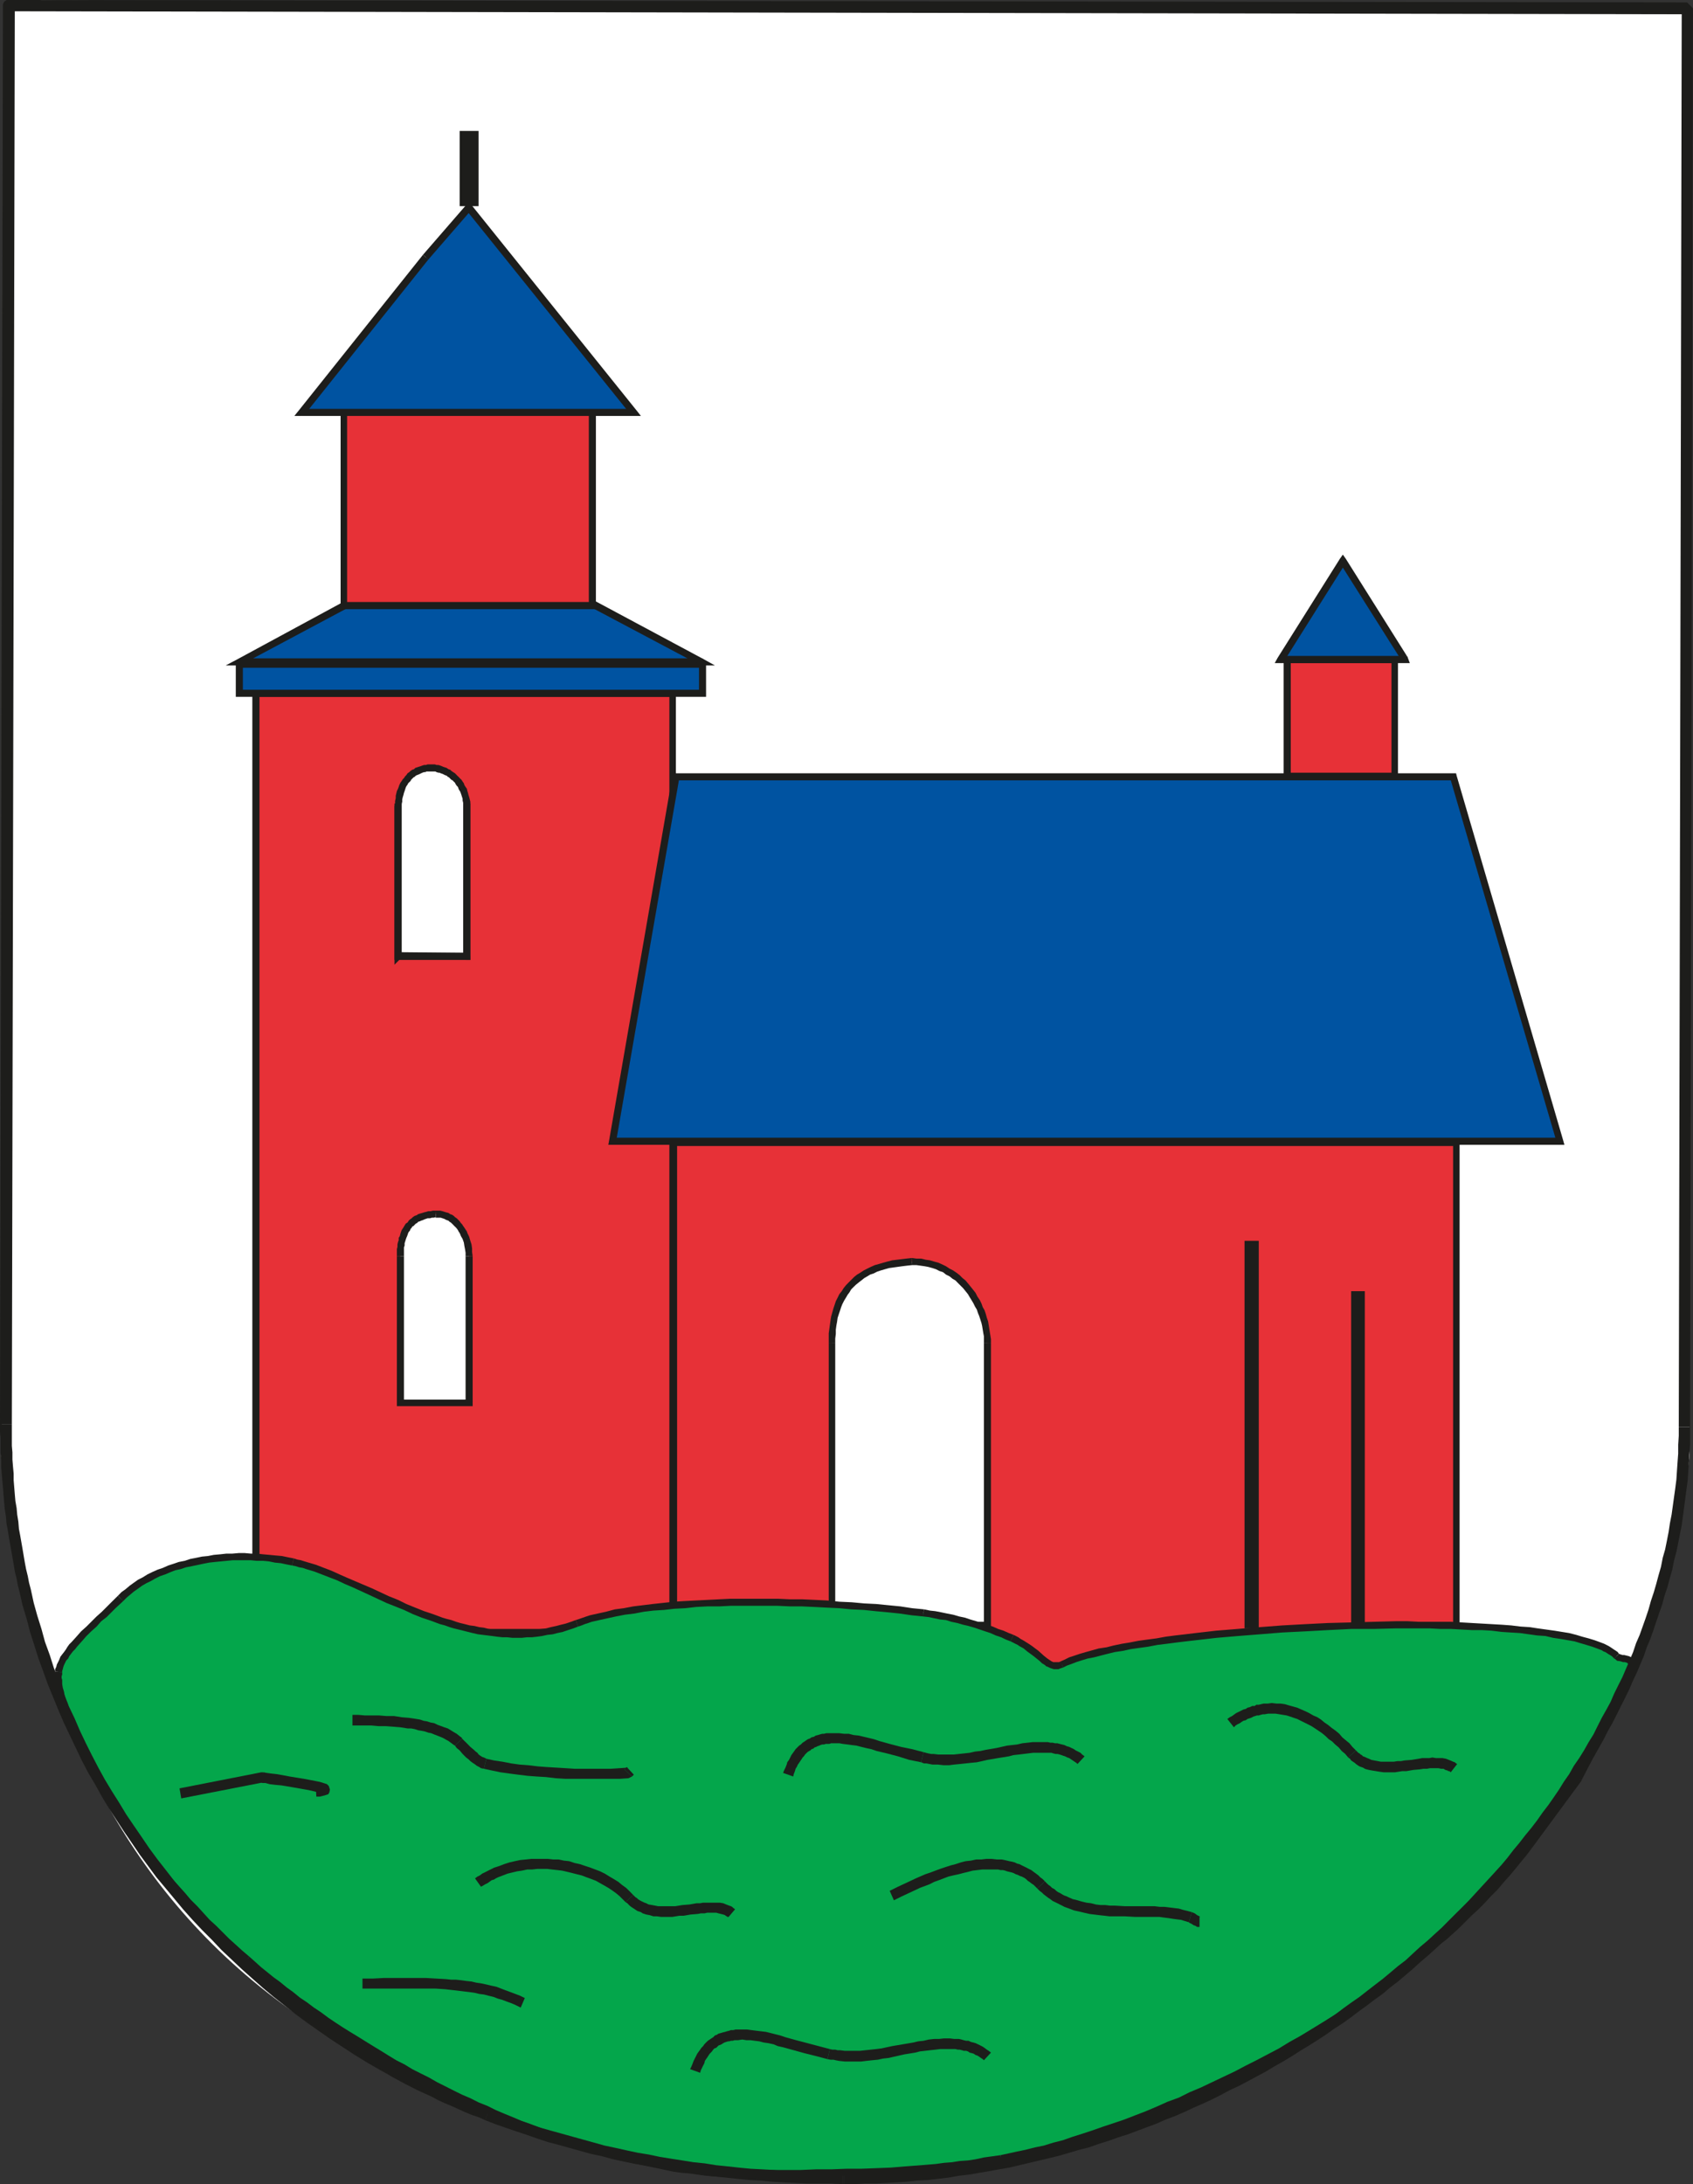
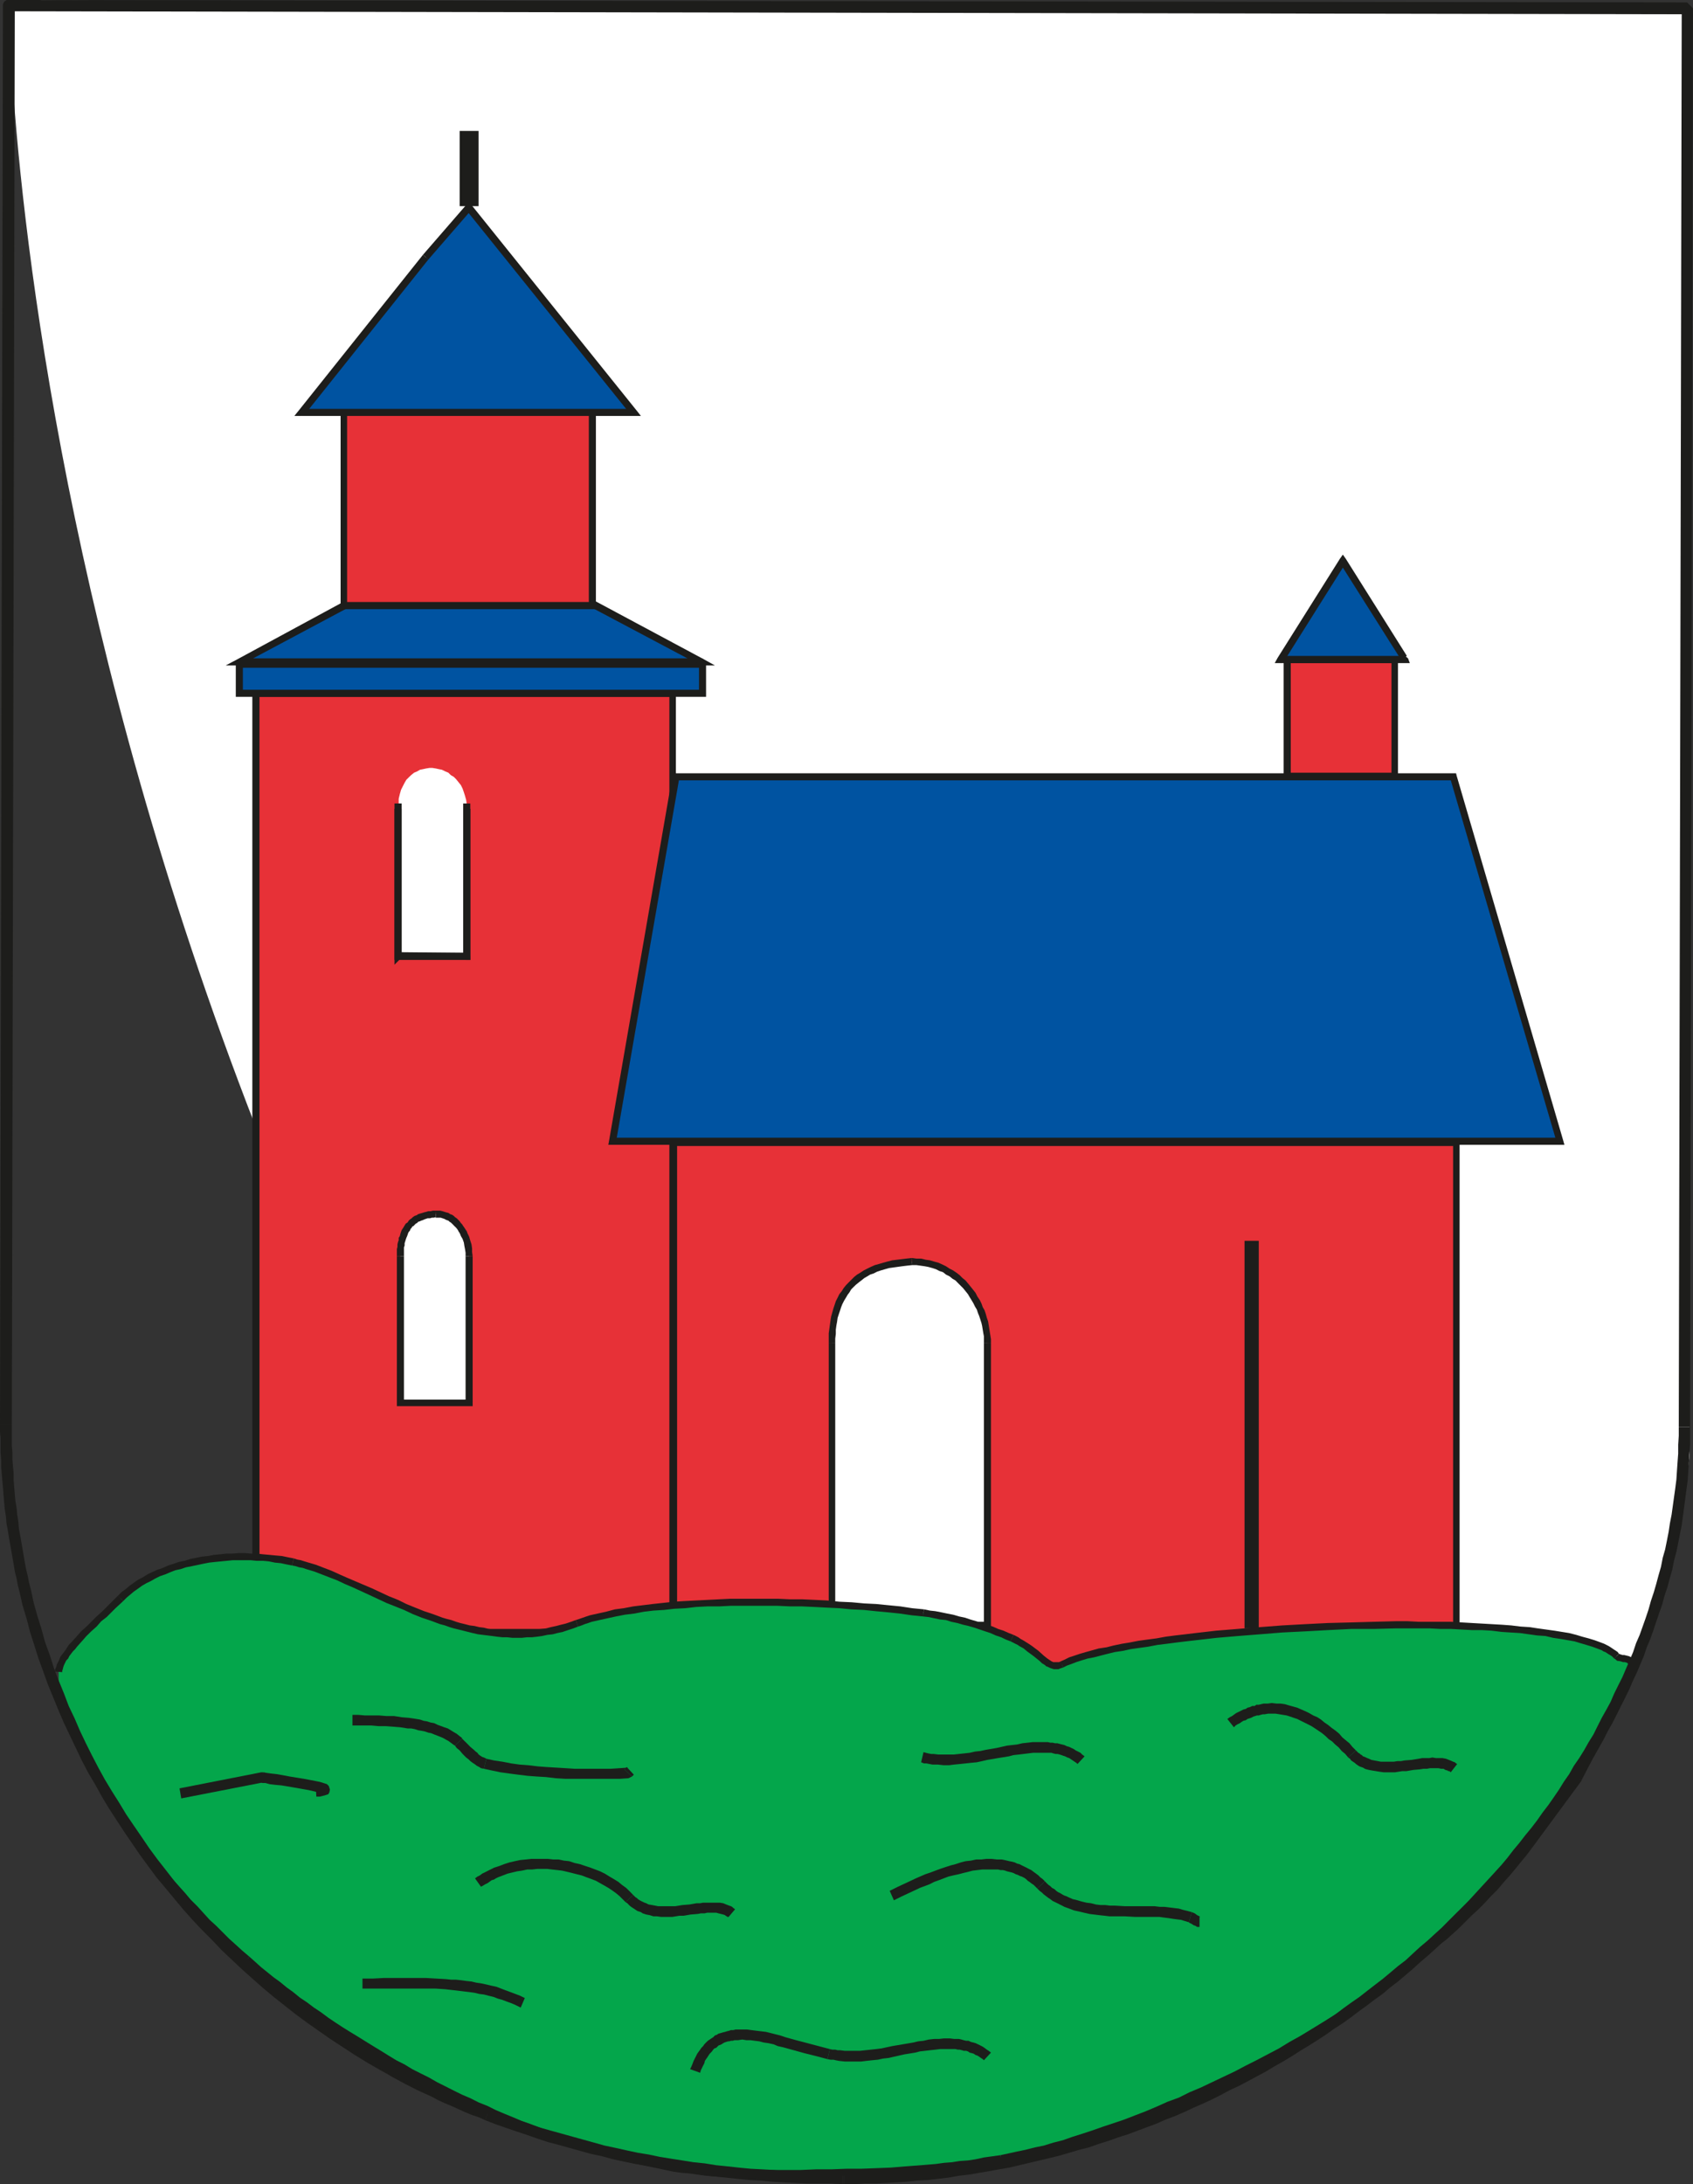
<svg xmlns="http://www.w3.org/2000/svg" id="Warstwa_1" data-name="Warstwa 1" viewBox="0 0 205.78 265.39">
  <rect x="0" y="0" width="205.78" height="265.39" fill="#333333" stroke="none" />
  <defs>
    <style>.cls-1{fill:#fff;}.cls-2{fill:#e73137;}.cls-3{fill:#1d1d1b;}.cls-4{fill:#0053a1;}.cls-5{fill:#04a64b;}</style>
  </defs>
  <title>herb-statutowy 3</title>
-   <path class="cls-1" d="M205.55,253.11l204,1.73.29,175s-6.87,78.33-99,87.19c-86.35-2.71-100.92-50.34-106.28-87.33C206,393.17,205.55,253.11,205.55,253.11Z" transform="translate(-204.47 -253.11)" />
+   <path class="cls-1" d="M205.55,253.11l204,1.73.29,175s-6.87,78.33-99,87.19C206,393.17,205.55,253.11,205.55,253.11Z" transform="translate(-204.47 -253.11)" />
  <rect class="cls-2" x="31.1" y="84.24" width="50.62" height="114.12" />
  <polygon class="cls-3" points="82.15 198.36 81.72 197.93 31.1 197.93 31.1 198.79 81.72 198.79 82.15 198.36 81.72 198.79 82.15 198.79 82.15 198.36" />
  <polygon class="cls-3" points="81.72 83.81 81.36 84.24 81.36 198.36 82.15 198.36 82.15 84.24 81.72 83.81 82.15 84.24 82.15 83.81 81.72 83.81" />
  <polygon class="cls-3" points="30.67 84.24 31.1 84.67 81.72 84.67 81.72 83.81 31.1 83.81 30.67 84.24 31.1 83.81 30.67 83.81 30.67 84.24" />
  <polygon class="cls-3" points="31.1 198.79 31.54 198.36 31.54 84.24 30.67 84.24 30.67 198.36 31.1 198.79 30.67 198.36 30.67 198.79 31.1 198.79" />
  <rect class="cls-2" x="81.94" y="138.82" width="95.04" height="63.65" />
  <polygon class="cls-3" points="177.41 138.82 176.98 138.38 81.94 138.38 81.94 139.25 176.98 139.25 177.41 138.82 177.41 138.82 177.41 138.38 176.98 138.38 177.41 138.82" />
  <polygon class="cls-3" points="176.98 202.82 177.41 202.46 177.41 138.82 176.62 138.82 176.62 202.46 176.98 202.82 176.98 202.82 177.41 202.82 177.41 202.46 176.98 202.82" />
  <polygon class="cls-3" points="81.5 202.46 81.94 202.82 176.98 202.82 176.98 202.03 81.94 202.03 81.5 202.46 81.5 202.46 81.5 202.82 81.94 202.82 81.5 202.46" />
  <polygon class="cls-3" points="81.94 138.38 81.5 138.82 81.5 202.46 82.3 202.46 82.3 138.82 81.94 138.38 81.94 138.38 81.5 138.38 81.5 138.82 81.94 138.38" />
  <polygon class="cls-4" points="82.15 94.39 176.69 94.39 189.58 138.67 74.45 138.67 82.15 94.39" />
  <polygon class="cls-3" points="177.05 94.25 176.69 93.96 82.15 93.96 82.15 94.82 176.69 94.82 177.05 94.25 177.05 94.25 176.98 93.96 176.69 93.96 177.05 94.25" />
  <polygon class="cls-3" points="189.58 139.1 190.01 138.6 177.05 94.25 176.26 94.54 189.22 138.82 189.58 139.1 189.58 139.1 190.15 139.1 190.01 138.6 189.58 139.1" />
  <polygon class="cls-3" points="74.02 138.67 74.45 139.1 189.58 139.1 189.58 138.24 74.45 138.24 74.02 138.67 74.02 138.67 73.94 139.1 74.45 139.1 74.02 138.67" />
  <polygon class="cls-3" points="82.15 93.96 81.72 94.32 74.02 138.67 74.88 138.74 82.58 94.46 82.15 93.96 82.15 93.96 81.79 93.96 81.72 94.32 82.15 93.96" />
  <rect class="cls-2" x="156.46" y="80.14" width="13.1" height="14.18" />
  <polygon class="cls-3" points="169.92 80.14 169.56 79.78 156.46 79.78 156.46 80.57 169.56 80.57 169.92 80.14 169.92 80.14 169.92 79.78 169.56 79.78 169.92 80.14" />
  <polygon class="cls-3" points="169.56 94.75 169.92 94.32 169.92 80.14 169.13 80.14 169.13 94.32 169.56 94.75 169.56 94.75 169.92 94.75 169.92 94.32 169.56 94.75" />
  <polygon class="cls-3" points="156.02 94.32 156.46 94.75 169.56 94.75 169.56 93.89 156.46 93.89 156.02 94.32 156.02 94.32 156.02 94.75 156.46 94.75 156.02 94.32" />
  <polygon class="cls-3" points="156.46 79.78 156.02 80.14 156.02 94.32 156.89 94.32 156.89 80.14 156.46 79.78 156.46 79.78 156.02 79.78 156.02 80.14 156.46 79.78" />
  <polygon class="cls-4" points="155.66 80.14 170.78 80.14 170.71 79.92 163.22 68.18 155.66 80.14" />
  <polygon class="cls-3" points="171.14 79.99 170.78 79.7 155.66 79.7 155.66 80.57 170.78 80.57 171.14 79.99 170.78 80.57 171.36 80.57 171.14 79.99" />
-   <polygon class="cls-3" points="171 79.7 170.28 80.06 170.35 80.35 171.14 79.99 171.07 79.78 171 79.7 171.07 79.78 171.07 79.78 171 79.7" />
  <polygon class="cls-3" points="162.86 67.9 162.86 68.4 170.28 80.14 171 79.7 163.58 67.9 162.86 67.9 163.58 67.9 163.22 67.39 162.86 67.9" />
  <polygon class="cls-3" points="155.66 80.57 156.02 80.42 163.58 68.4 162.86 67.9 155.3 79.92 155.66 80.57 155.3 79.92 154.94 80.57 155.66 80.57" />
  <rect class="cls-4" x="29.09" y="80.71" width="56.3" height="3.53" />
  <polygon class="cls-3" points="85.82 84.24 85.39 83.81 29.09 83.81 29.09 84.67 85.39 84.67 85.82 84.24 85.39 84.67 85.82 84.67 85.82 84.24" />
  <polygon class="cls-3" points="85.39 80.28 84.96 80.71 84.96 84.24 85.82 84.24 85.82 80.71 85.39 80.28 85.82 80.71 85.82 80.28 85.39 80.28" />
  <polygon class="cls-3" points="28.66 80.71 29.09 81.14 85.39 81.14 85.39 80.28 29.09 80.28 28.66 80.71 29.09 80.28 28.66 80.28 28.66 80.71" />
  <polygon class="cls-3" points="29.09 84.67 29.52 84.24 29.52 80.71 28.66 80.71 28.66 84.24 29.09 84.67 28.66 84.24 28.66 84.67 29.09 84.67" />
  <polygon class="cls-4" points="29.09 80.42 85.25 80.42 72.22 73.44 42.05 73.44 29.09 80.42" />
  <polygon class="cls-3" points="85.46 80.06 85.25 79.99 29.09 79.99 29.09 80.86 85.25 80.86 85.46 80.06 85.25 80.86 86.9 80.86 85.46 80.06" />
  <polygon class="cls-3" points="72.22 73.08 72 73.87 85.03 80.78 85.46 80.06 72.43 73.08 72.22 73.08 72.43 73.08 72.29 73.08 72.22 73.08" />
  <polygon class="cls-3" points="41.83 73.08 42.05 73.87 72.22 73.87 72.22 73.08 42.05 73.08 41.83 73.08 42.05 73.08 41.9 73.08 41.83 73.08" />
  <polygon class="cls-3" points="29.09 80.86 29.3 80.78 42.26 73.87 41.83 73.08 28.94 80.06 29.09 80.86 28.94 80.06 27.43 80.86 29.09 80.86" />
  <rect class="cls-2" x="41.76" y="50.04" width="30.24" height="23.54" />
  <polygon class="cls-3" points="72.43 73.58 72 73.15 41.76 73.15 41.76 74.02 72 74.02 72.43 73.58 72 74.02 72.43 74.02 72.43 73.58" />
  <polygon class="cls-3" points="72 49.61 71.57 50.04 71.57 73.58 72.43 73.58 72.43 50.04 72 49.61 72.43 50.04 72.43 49.61 72 49.61" />
  <polygon class="cls-3" points="41.4 50.04 41.76 50.47 72 50.47 72 49.61 41.76 49.61 41.4 50.04 41.76 49.61 41.4 49.61 41.4 50.04" />
  <polygon class="cls-3" points="41.76 74.02 42.19 73.58 42.19 50.04 41.4 50.04 41.4 73.58 41.76 74.02 41.4 73.58 41.4 74.02 41.76 74.02" />
  <polygon class="cls-4" points="36.65 50.11 76.97 50.11 56.95 25.2 51.77 31.25 36.65 50.11" />
  <polygon class="cls-3" points="77.33 49.82 76.97 49.68 36.65 49.68 36.65 50.54 76.97 50.54 77.33 49.82 76.97 50.54 77.9 50.54 77.33 49.82" />
  <polygon class="cls-3" points="56.66 24.91 56.59 25.42 76.68 50.4 77.33 49.82 57.31 24.91 56.66 24.91 57.31 24.91 56.95 24.55 56.66 24.91" />
  <polygon class="cls-3" points="51.41 30.96 52.06 31.54 57.31 25.49 56.66 24.91 51.41 30.96 51.41 30.96 51.41 30.96 51.41 30.96 51.41 30.96" />
  <polygon class="cls-3" points="36.65 50.54 37.01 50.4 52.06 31.54 51.41 30.96 36.36 49.82 36.65 50.54 36.36 49.82 35.78 50.54 36.65 50.54" />
  <rect class="cls-3" x="151.27" y="150.77" width="1.73" height="47.09" />
-   <rect class="cls-3" x="164.23" y="156.89" width="1.66" height="41.98" />
  <polygon class="cls-1" points="48.38 116.21 56.74 116.21 56.74 115.13 56.74 113.98 56.74 112.9 56.74 111.74 56.74 110.66 56.74 109.51 56.74 108.43 56.74 107.28 56.74 106.2 56.74 105.05 56.74 103.9 56.74 102.82 56.74 101.66 56.74 100.51 56.74 99.43 56.74 98.28 56.74 97.78 56.66 97.2 56.52 96.7 56.38 96.26 56.23 95.83 56.02 95.4 55.73 95.04 55.44 94.68 55.15 94.39 54.79 94.18 54.5 93.89 54.14 93.74 53.71 93.53 53.35 93.46 52.99 93.38 52.56 93.31 52.2 93.31 51.77 93.38 51.41 93.46 51.05 93.53 50.69 93.74 50.33 93.89 49.97 94.18 49.68 94.46 49.39 94.75 49.18 95.11 48.96 95.54 48.74 95.98 48.6 96.48 48.46 97.06 48.46 97.63 48.38 98.28 48.38 116.21" />
  <polygon class="cls-3" points="57.17 116.21 56.74 115.78 48.38 115.78 48.38 116.64 56.74 116.64 57.17 116.21 56.74 116.64 57.17 116.64 57.17 116.21" />
  <polygon class="cls-3" points="56.3 98.28 56.3 98.28 56.3 99.43 56.3 100.51 56.3 101.66 56.3 102.82 56.3 103.9 56.3 105.05 56.3 106.2 56.3 107.28 56.3 108.43 56.3 109.51 56.3 110.66 56.3 111.74 56.3 112.9 56.3 113.98 56.3 115.13 56.3 116.21 57.17 116.21 57.17 115.13 57.17 113.98 57.17 112.9 57.17 111.74 57.17 110.66 57.17 109.51 57.17 108.43 57.17 107.28 57.17 106.2 57.17 105.05 57.17 103.9 57.17 102.82 57.17 101.66 57.17 100.51 57.17 99.43 57.17 98.28 57.17 98.28 56.3 98.28 56.3 98.28 56.3 98.28" />
-   <polygon class="cls-3" points="48.82 98.28 48.82 98.28 48.82 97.99 48.82 97.7 48.89 97.42 48.89 97.13 48.96 96.84 49.03 96.62 49.1 96.34 49.18 96.12 49.25 95.9 49.32 95.69 49.39 95.54 49.54 95.33 49.61 95.18 49.75 95.04 49.9 94.9 49.97 94.75 50.11 94.61 50.26 94.46 50.4 94.39 50.54 94.25 50.69 94.18 50.9 94.1 51.05 94.03 51.19 93.96 51.34 93.89 51.55 93.82 51.7 93.82 51.84 93.74 52.06 93.74 52.2 93.74 52.34 93.74 52.56 93.74 52.7 93.74 52.92 93.74 53.06 93.82 53.28 93.89 53.42 93.89 53.57 93.96 53.78 94.03 53.93 94.1 54.07 94.18 54.29 94.25 54.43 94.39 54.58 94.46 54.72 94.61 54.86 94.75 55.01 94.82 55.15 94.97 55.3 95.11 55.37 95.26 55.51 95.47 55.66 95.62 55.73 95.83 55.8 95.98 55.94 96.19 56.02 96.41 56.09 96.62 56.16 96.84 56.23 97.06 56.23 97.27 56.3 97.56 56.3 97.78 56.3 98.06 56.3 98.28 57.17 98.28 57.17 97.99 57.17 97.7 57.17 97.42 57.1 97.13 57.02 96.84 56.95 96.62 56.88 96.34 56.81 96.12 56.74 95.83 56.59 95.62 56.45 95.4 56.38 95.18 56.23 94.97 56.09 94.75 55.94 94.61 55.73 94.39 55.58 94.25 55.44 94.1 55.3 93.96 55.08 93.82 54.86 93.67 54.72 93.53 54.5 93.46 54.29 93.31 54.07 93.24 53.86 93.17 53.71 93.1 53.5 93.02 53.28 92.95 53.06 92.95 52.85 92.88 52.63 92.88 52.42 92.88 52.2 92.88 51.98 92.88 51.77 92.95 51.55 92.95 51.34 93.02 51.12 93.1 50.9 93.17 50.69 93.24 50.47 93.31 50.33 93.46 50.11 93.53 49.9 93.67 49.75 93.82 49.54 93.96 49.39 94.18 49.25 94.32 49.1 94.54 48.96 94.68 48.82 94.9 48.67 95.11 48.53 95.4 48.46 95.62 48.38 95.83 48.24 96.12 48.17 96.41 48.1 96.7 48.1 96.98 48.02 97.34 48.02 97.63 47.95 97.99 47.95 98.28 47.95 98.28 48.82 98.28 48.82 98.28 48.82 98.28" />
  <polygon class="cls-3" points="48.38 116.64 48.82 116.21 48.82 98.28 47.95 98.28 47.95 116.21 48.38 116.64 47.95 116.21 47.95 116.64 48.38 116.64" />
  <polygon class="cls-1" points="101.09 197.5 120.02 197.5 120.02 195.41 120.02 193.25 120.02 191.09 120.02 188.93 120.02 186.84 120.02 184.68 120.02 182.52 120.02 180.36 120.02 178.2 120.02 176.04 120.02 173.88 120.02 171.72 120.02 169.56 120.02 167.47 120.02 165.31 120.02 163.15 120.02 162.72 119.95 162.36 119.95 161.93 119.88 161.5 119.81 161.06 119.66 160.63 119.59 160.2 119.45 159.84 119.23 159.41 119.09 158.98 118.87 158.54 118.73 158.18 118.44 157.75 118.22 157.39 117.94 156.96 117.65 156.6 117.36 156.24 117.07 155.95 116.71 155.59 116.35 155.3 115.99 155.02 115.63 154.73 115.2 154.51 114.77 154.22 114.34 154.01 113.9 153.86 113.47 153.72 112.97 153.58 112.46 153.43 111.96 153.36 111.38 153.36 110.88 153.29 110.23 153.36 109.66 153.43 109.01 153.5 108.5 153.58 108 153.72 107.42 153.79 106.92 153.94 106.49 154.15 106.06 154.3 105.62 154.51 105.19 154.73 104.83 155.02 104.4 155.23 104.11 155.52 103.75 155.81 103.46 156.1 103.17 156.46 102.89 156.74 102.67 157.1 102.45 157.46 102.24 157.9 102.02 158.26 101.81 158.69 101.66 159.12 101.59 159.55 101.45 160.06 101.38 160.49 101.23 160.99 101.16 161.57 101.16 162.07 101.16 162.58 101.09 163.15 101.09 197.5" />
  <polygon class="cls-3" points="120.45 197.5 120.02 197.06 101.09 197.06 101.09 197.93 120.02 197.93 120.45 197.5 120.02 197.93 120.45 197.93 120.45 197.5" />
  <polygon class="cls-3" points="119.59 163.15 119.59 163.15 119.59 165.31 119.59 167.47 119.59 169.56 119.59 171.72 119.59 173.88 119.59 176.04 119.59 178.2 119.59 180.36 119.59 182.52 119.59 184.68 119.59 186.84 119.59 188.93 119.59 191.09 119.59 193.25 119.59 195.41 119.59 197.5 120.45 197.5 120.45 195.41 120.45 193.25 120.45 191.09 120.45 188.93 120.45 186.84 120.45 184.68 120.45 182.52 120.45 180.36 120.45 178.2 120.45 176.04 120.45 173.88 120.45 171.72 120.45 169.56 120.45 167.47 120.45 165.31 120.45 163.15 120.45 163.15 119.59 163.15 119.59 163.15 119.59 163.15" />
  <polygon class="cls-3" points="110.88 153.72 110.88 153.72 111.38 153.72 111.89 153.79 112.39 153.86 112.82 153.94 113.33 154.08 113.76 154.22 114.19 154.44 114.62 154.58 114.98 154.87 115.42 155.09 115.78 155.38 116.14 155.59 116.42 155.88 116.78 156.24 117.07 156.53 117.36 156.89 117.65 157.25 117.86 157.61 118.08 157.97 118.3 158.33 118.51 158.76 118.73 159.12 118.87 159.55 119.02 159.91 119.16 160.34 119.3 160.78 119.38 161.14 119.45 161.57 119.52 162 119.59 162.36 119.59 162.79 119.59 163.15 120.45 163.15 120.45 162.72 120.38 162.29 120.31 161.86 120.24 161.42 120.17 160.99 120.1 160.56 119.95 160.13 119.81 159.62 119.66 159.19 119.45 158.83 119.3 158.4 119.09 157.97 118.8 157.54 118.58 157.1 118.3 156.74 118.01 156.38 117.72 156.02 117.36 155.59 117 155.3 116.64 154.94 116.28 154.66 115.85 154.37 115.42 154.15 114.98 153.86 114.55 153.65 114.05 153.43 113.54 153.29 113.04 153.14 112.54 153.07 111.96 152.93 111.38 152.93 110.88 152.86 110.81 152.86 110.88 152.86 110.81 152.86 110.81 152.86 110.88 153.72" />
  <polygon class="cls-3" points="101.52 163.15 101.52 163.15 101.52 162.65 101.59 162.07 101.59 161.57 101.66 161.06 101.74 160.63 101.81 160.13 101.95 159.7 102.1 159.26 102.24 158.83 102.38 158.47 102.6 158.04 102.82 157.68 103.03 157.32 103.25 157.03 103.46 156.67 103.75 156.38 104.04 156.1 104.4 155.81 104.69 155.59 105.05 155.3 105.41 155.09 105.77 154.87 106.2 154.73 106.63 154.51 107.06 154.37 107.57 154.22 108.07 154.08 108.58 154.01 109.08 153.94 109.66 153.86 110.23 153.79 110.88 153.72 110.81 152.86 110.16 152.93 109.58 153 109.01 153.07 108.43 153.14 107.86 153.29 107.35 153.43 106.85 153.58 106.34 153.72 105.84 153.94 105.41 154.15 104.98 154.37 104.54 154.66 104.18 154.87 103.82 155.16 103.46 155.52 103.17 155.81 102.82 156.17 102.53 156.53 102.31 156.89 102.02 157.25 101.81 157.68 101.59 158.11 101.45 158.54 101.3 158.98 101.16 159.48 101.02 159.98 100.94 160.49 100.87 160.99 100.8 161.5 100.73 162 100.73 162.58 100.73 163.15 100.73 163.15 101.52 163.15 101.52 163.15 101.52 163.15" />
  <polygon class="cls-3" points="101.09 197.93 101.52 197.5 101.52 163.15 100.73 163.15 100.73 197.5 101.09 197.93 100.73 197.5 100.73 197.93 101.09 197.93" />
  <polygon class="cls-1" points="48.67 170.42 57.02 170.42 57.02 169.34 57.02 168.26 57.02 167.18 57.02 166.1 57.02 164.95 57.02 163.87 57.02 162.72 57.02 161.57 57.02 160.49 57.02 159.34 57.02 158.26 57.02 157.1 57.02 156.02 57.02 154.87 57.02 153.72 57.02 152.64 57.02 152.21 56.95 151.78 56.88 151.34 56.74 150.84 56.59 150.41 56.45 150.05 56.3 149.83 56.23 149.62 56.09 149.4 55.94 149.26 55.87 149.04 55.73 148.82 55.58 148.68 55.44 148.54 55.22 148.39 55.08 148.25 54.86 148.1 54.72 147.96 54.5 147.89 54.29 147.74 54.07 147.67 53.86 147.6 53.64 147.6 53.42 147.53 53.21 147.53 52.92 147.53 52.7 147.53 52.42 147.53 52.13 147.6 51.91 147.6 51.7 147.67 51.41 147.74 51.26 147.82 51.05 147.96 50.83 148.03 50.62 148.1 50.47 148.25 50.26 148.39 50.11 148.46 49.97 148.61 49.82 148.82 49.68 148.97 49.54 149.11 49.46 149.26 49.32 149.47 49.25 149.69 49.1 149.9 49.03 150.12 48.96 150.34 48.89 150.55 48.82 150.77 48.82 150.98 48.74 151.27 48.67 151.49 48.67 151.78 48.67 152.06 48.67 152.35 48.67 152.64 48.67 170.42" />
  <polygon class="cls-3" points="57.45 170.42 57.02 170.06 48.67 170.06 48.67 170.86 57.02 170.86 57.45 170.42 57.02 170.86 57.45 170.86 57.45 170.42" />
  <polygon class="cls-3" points="56.59 152.64 56.59 152.64 56.59 153.72 56.59 154.87 56.59 156.02 56.59 157.1 56.59 158.26 56.59 159.34 56.59 160.49 56.59 161.57 56.59 162.72 56.59 163.87 56.59 164.95 56.59 166.1 56.59 167.18 56.59 168.26 56.59 169.34 56.59 170.42 57.45 170.42 57.45 169.34 57.45 168.26 57.45 167.18 57.45 166.1 57.45 164.95 57.45 163.87 57.45 162.72 57.45 161.57 57.45 160.49 57.45 159.34 57.45 158.26 57.45 157.1 57.45 156.02 57.45 154.87 57.45 153.72 57.45 152.64 57.45 152.64 56.59 152.64 56.59 152.64 56.59 152.64" />
  <polygon class="cls-3" points="52.99 147.89 52.92 147.96 53.14 147.96 53.35 147.96 53.57 147.96 53.78 148.03 54 148.1 54.14 148.18 54.29 148.25 54.5 148.32 54.65 148.46 54.79 148.54 54.94 148.68 55.08 148.82 55.22 148.97 55.37 149.11 55.51 149.26 55.66 149.47 55.73 149.62 55.87 149.83 55.94 149.98 56.02 150.19 56.23 150.55 56.38 150.98 56.45 151.42 56.52 151.78 56.59 152.21 56.59 152.64 57.45 152.64 57.38 152.14 57.38 151.7 57.31 151.2 57.17 150.77 57.02 150.26 56.81 149.83 56.74 149.62 56.59 149.4 56.45 149.18 56.3 148.97 56.16 148.75 56.02 148.61 55.87 148.39 55.73 148.25 55.51 148.03 55.3 147.89 55.15 147.74 54.94 147.6 54.72 147.53 54.5 147.38 54.22 147.31 54 147.24 53.78 147.17 53.5 147.1 53.21 147.1 52.92 147.1 52.92 147.1 52.92 147.1 52.92 147.1 52.92 147.1 52.99 147.89" />
  <polygon class="cls-3" points="49.1 152.64 49.1 152.64 49.1 152.35 49.1 152.06 49.1 151.78 49.1 151.56 49.18 151.34 49.18 151.06 49.25 150.84 49.32 150.62 49.39 150.41 49.46 150.26 49.54 150.05 49.61 149.83 49.68 149.69 49.82 149.54 49.9 149.33 50.04 149.18 50.11 149.04 50.26 148.97 50.4 148.82 50.54 148.68 50.69 148.61 50.83 148.46 51.05 148.39 51.19 148.32 51.41 148.25 51.55 148.18 51.77 148.1 51.98 148.03 52.27 148.03 52.49 147.96 52.7 147.96 52.99 147.89 52.92 147.1 52.63 147.1 52.34 147.17 52.06 147.17 51.84 147.24 51.55 147.31 51.34 147.38 51.05 147.46 50.83 147.53 50.62 147.67 50.4 147.74 50.18 147.89 50.04 148.03 49.82 148.18 49.68 148.32 49.54 148.54 49.32 148.68 49.18 148.9 49.1 149.04 48.96 149.26 48.82 149.47 48.74 149.69 48.67 149.9 48.6 150.19 48.46 150.41 48.46 150.7 48.38 150.91 48.31 151.2 48.31 151.49 48.24 151.78 48.24 151.99 48.24 152.35 48.24 152.64 48.24 152.64 49.1 152.64 49.1 152.64 49.1 152.64" />
  <polygon class="cls-3" points="48.67 170.86 49.1 170.42 49.1 152.64 48.24 152.64 48.24 170.42 48.67 170.86 48.24 170.42 48.24 170.86 48.67 170.86" />
  <polygon class="cls-3" points="48.67 116.5 48.82 116.21 48.82 97.63 47.95 97.63 47.95 116.21 48.67 116.5 47.95 116.21 47.95 117.22 48.67 116.5" />
  <polygon class="cls-3" points="48.46 115.7 48.17 115.85 48.1 115.92 48.67 116.5 48.74 116.42 48.46 115.7 48.46 115.7 48.31 115.7 48.17 115.85 48.46 115.7" />
  <polygon class="cls-3" points="57.17 116.21 56.74 115.78 48.46 115.7 48.46 116.57 56.74 116.64 57.17 116.21 56.74 116.64 57.17 116.64 57.17 116.21" />
  <rect class="cls-3" x="56.3" y="97.63" width="0.86" height="18.58" />
  <rect class="cls-3" x="55.87" y="15.91" width="2.3" height="9.14" />
  <polygon class="cls-5" points="121.68 262.3 122.69 262.08 123.7 261.87 124.78 261.65 125.86 261.36 126.94 261.07 128.09 260.79 129.31 260.42 130.46 260.06 131.69 259.7 132.98 259.27 134.21 258.84 135.5 258.41 136.8 257.9 138.1 257.4 139.39 256.9 140.76 256.39 142.06 255.82 143.42 255.24 144.79 254.66 146.16 254.02 147.53 253.37 148.9 252.72 150.19 252.07 151.56 251.35 152.93 250.71 154.3 249.99 155.59 249.26 156.96 248.47 158.26 247.75 159.55 246.96 160.85 246.17 162.14 245.38 163.44 244.51 164.81 243.65 166.25 242.64 167.69 241.56 168.48 241.06 169.2 240.48 169.99 239.9 170.78 239.26 171.58 238.61 172.37 238.03 173.16 237.38 173.95 236.74 174.74 236.02 175.54 235.3 176.33 234.65 177.05 233.93 177.91 233.14 178.63 232.41 179.42 231.62 180.22 230.9 180.94 230.11 181.66 229.32 182.38 228.46 183.1 227.66 183.82 226.87 184.54 226.01 185.18 225.14 185.83 224.28 191.88 216.14 196.49 207.36 196.78 206.71 197.06 206.06 197.35 205.56 197.57 205.06 197.78 204.55 197.93 204.19 198.07 203.76 198.22 203.47 198.29 203.18 198.29 202.9 198.36 202.68 198.36 202.46 198.36 202.32 198.29 202.1 198.29 202.03 198.22 201.89 198.14 201.82 198.07 201.75 197.93 201.67 197.86 201.67 197.64 201.6 197.35 201.53 197.13 201.53 196.85 201.46 196.78 201.38 196.63 201.38 196.56 201.31 196.49 201.24 195.77 200.66 194.83 200.16 193.61 199.66 192.24 199.22 190.66 198.87 188.86 198.58 186.91 198.29 184.75 198 182.52 197.86 180.14 197.71 177.7 197.57 175.1 197.5 172.44 197.42 169.7 197.42 166.97 197.5 164.23 197.57 161.42 197.64 158.62 197.78 155.88 197.93 153.14 198.14 150.48 198.36 147.89 198.58 145.37 198.87 142.92 199.15 140.62 199.44 138.46 199.8 136.44 200.16 134.57 200.52 132.84 200.95 131.4 201.38 130.1 201.82 129.02 202.25 128.88 202.32 128.74 202.39 128.59 202.39 128.45 202.39 128.3 202.39 128.09 202.39 127.94 202.39 127.87 202.32 127.66 202.25 127.51 202.18 127.37 202.1 127.22 201.96 126.94 201.75 126.65 201.53 125.93 200.95 125.14 200.3 124.63 199.94 124.13 199.66 123.84 199.51 123.62 199.37 123.34 199.22 122.98 199.01 122.4 198.79 121.82 198.58 121.17 198.29 120.53 198.07 119.88 197.86 119.23 197.64 118.51 197.42 117.86 197.21 117.14 196.99 116.42 196.78 115.78 196.63 115.06 196.49 114.34 196.34 113.62 196.2 112.97 196.06 112.25 195.99 110.81 195.84 109.44 195.62 107.93 195.48 106.49 195.34 104.98 195.19 103.54 195.12 102.02 194.98 100.51 194.9 99 194.83 97.56 194.76 96.05 194.76 94.54 194.69 93.17 194.69 91.66 194.69 90.22 194.69 88.78 194.69 87.34 194.76 85.97 194.76 84.6 194.83 83.23 194.98 81.94 195.05 80.64 195.19 79.42 195.26 78.19 195.41 77.04 195.62 75.89 195.77 74.81 195.99 73.8 196.2 72.79 196.41 71.86 196.71 70.92 196.99 70.13 197.28 68.9 197.64 67.68 198 66.45 198.29 65.23 198.43 64.01 198.58 62.86 198.58 61.63 198.58 60.48 198.43 59.33 198.29 58.18 198.14 57.02 197.86 55.87 197.57 54.72 197.28 53.64 196.92 52.49 196.56 51.41 196.13 50.33 195.7 49.25 195.26 48.17 194.83 47.16 194.33 45.07 193.46 43.06 192.53 42.12 192.1 41.11 191.66 40.18 191.3 39.24 190.94 38.3 190.58 37.37 190.3 36.5 190.01 35.57 189.79 34.92 189.65 34.2 189.5 33.41 189.43 32.69 189.29 31.97 189.29 31.25 189.22 30.46 189.14 29.74 189.14 29.02 189.14 28.3 189.22 27.5 189.22 26.78 189.29 26.06 189.36 25.34 189.43 24.62 189.58 23.9 189.72 23.26 189.87 22.54 190.01 21.89 190.22 21.17 190.44 20.52 190.66 19.94 190.87 19.3 191.16 18.72 191.38 18.14 191.74 17.57 192.02 16.99 192.31 16.49 192.67 15.98 193.03 15.55 193.39 15.12 193.82 14.69 194.18 13.75 195.12 12.67 196.13 12.02 196.71 11.45 197.28 10.8 197.93 10.22 198.5 9.58 199.15 9.07 199.8 8.78 200.09 8.57 200.38 8.28 200.66 8.06 200.95 7.92 201.31 7.7 201.53 7.56 201.89 7.42 202.1 7.27 202.39 7.2 202.68 7.13 202.9 7.13 203.18 7.13 203.4 7.13 203.69 7.13 203.9 7.13 204.12 7.13 204.62 7.2 205.13 7.34 205.63 7.49 206.14 7.63 206.64 7.78 207.07 7.99 207.58 8.14 208.08 8.35 208.58 8.57 209.09 9.07 210.17 9.5 211.25 9.86 212.11 10.22 212.98 10.66 213.84 11.09 214.71 11.52 215.57 12.02 216.43 12.46 217.3 13.03 218.16 13.54 219.02 14.11 219.89 14.69 220.82 15.26 221.69 15.91 222.55 16.56 223.41 17.21 224.28 17.86 225.14 18.5 226.01 19.22 226.87 19.94 227.74 20.66 228.6 21.38 229.46 22.1 230.26 22.9 231.12 23.69 231.91 24.41 232.71 25.2 233.57 25.99 234.36 26.78 235.08 27.58 235.87 28.37 236.59 29.16 237.38 30.02 238.1 31.46 239.33 32.98 240.55 34.56 241.85 36.22 243.07 37.87 244.3 39.6 245.45 41.4 246.67 43.27 247.82 45.07 248.98 47.02 250.13 48.96 251.21 50.9 252.29 52.92 253.37 54.94 254.38 56.95 255.38 59.04 256.32 61.13 257.18 63.22 258.05 65.3 258.84 67.39 259.63 69.48 260.35 71.57 261 73.66 261.58 75.74 262.15 77.83 262.66 79.85 263.09 81.94 263.45 83.95 263.74 85.97 263.95 87.91 264.1 89.86 264.17 91.73 264.17 93.67 264.1 95.54 264.1 97.42 264.1 99.22 264.02 101.09 264.02 102.89 263.95 104.69 263.88 106.49 263.88 108.29 263.74 110.09 263.67 111.96 263.52 113.83 263.38 114.77 263.23 115.7 263.16 116.71 263.02 117.65 262.87 118.66 262.73 119.66 262.58 120.67 262.44 121.68 262.3" />
  <polygon class="cls-3" points="161.93 245.02 161.93 245.02 160.63 245.81 159.34 246.6 158.04 247.39 156.74 248.11 155.45 248.9 154.08 249.62 152.71 250.34 151.42 250.99 150.05 251.71 148.68 252.36 147.31 253.01 145.94 253.66 144.58 254.23 143.28 254.88 141.91 255.38 140.62 255.96 139.25 256.54 137.95 257.04 136.66 257.54 135.36 257.98 134.06 258.41 132.84 258.84 131.54 259.27 130.39 259.63 129.17 260.06 128.02 260.35 126.86 260.71 125.78 260.93 124.63 261.22 123.62 261.43 122.62 261.65 121.61 261.87 121.75 262.66 122.76 262.51 123.77 262.3 124.85 262.01 125.93 261.79 127.08 261.5 128.23 261.14 129.38 260.86 130.61 260.5 131.83 260.06 133.06 259.63 134.35 259.2 135.65 258.77 136.94 258.34 138.24 257.83 139.54 257.33 140.9 256.75 142.27 256.18 143.57 255.6 144.94 255.02 146.3 254.38 147.67 253.8 149.04 253.15 150.41 252.43 151.78 251.78 153.14 251.06 154.44 250.34 155.81 249.62 157.18 248.83 158.47 248.11 159.77 247.32 161.06 246.53 162.36 245.74 162.36 245.74 161.93 245.02" />
  <polygon class="cls-3" points="185.47 224.06 185.47 224.06 184.82 224.93 184.18 225.72 183.53 226.58 182.81 227.38 182.09 228.24 181.37 229.03 180.65 229.82 179.86 230.62 179.13 231.34 178.34 232.13 177.55 232.85 176.83 233.57 176.04 234.29 175.25 235.01 174.46 235.73 173.66 236.38 172.87 237.02 172.08 237.67 171.29 238.32 170.5 238.97 169.7 239.54 168.98 240.12 168.19 240.7 167.47 241.2 165.96 242.28 164.59 243.29 163.22 244.15 161.93 245.02 162.36 245.74 163.66 244.87 165.02 243.94 166.46 243 167.98 241.92 168.7 241.34 169.49 240.77 170.28 240.19 171 239.62 171.79 238.97 172.58 238.32 173.38 237.67 174.17 237.02 174.96 236.3 175.82 235.66 176.62 234.94 177.41 234.22 178.13 233.5 178.92 232.71 179.71 231.99 180.5 231.19 181.22 230.4 182.02 229.61 182.74 228.75 183.46 227.95 184.18 227.09 184.82 226.3 185.54 225.43 186.19 224.57 186.19 224.57 185.47 224.06" />
  <polygon class="cls-3" points="192.24 216.29 191.52 215.86 185.47 224.06 186.19 224.57 192.24 216.36 192.24 216.29 192.24 216.36 192.24 216.36 192.24 216.29" />
  <polygon class="cls-3" points="196.85 207.5 196.13 207.14 191.52 215.93 192.24 216.29 196.85 207.5 196.85 207.5" />
  <polygon class="cls-3" points="196.2 201.53 196.2 201.53 196.34 201.6 196.49 201.75 196.63 201.82 196.78 201.82 197.06 201.89 197.28 201.96 197.5 201.96 197.71 202.03 197.78 202.03 197.78 202.1 197.86 202.1 197.86 202.18 197.86 202.18 197.93 202.25 197.93 202.32 197.93 202.46 197.93 202.61 197.86 202.82 197.86 203.04 197.78 203.33 197.64 203.69 197.57 204.05 197.42 204.41 197.21 204.84 196.99 205.34 196.7 205.92 196.42 206.5 196.13 207.14 196.85 207.5 197.21 206.86 197.5 206.28 197.71 205.71 198 205.2 198.14 204.7 198.36 204.34 198.5 203.9 198.58 203.54 198.65 203.26 198.72 202.97 198.79 202.68 198.79 202.46 198.79 202.25 198.72 202.03 198.65 201.82 198.58 201.67 198.43 201.53 198.29 201.38 198.14 201.31 198 201.24 197.71 201.17 197.42 201.1 197.21 201.1 196.99 201.02 196.92 201.02 196.85 200.95 196.85 200.95 196.78 200.95 196.78 200.95 196.2 201.53" />
  <polygon class="cls-3" points="129.24 202.61 129.24 202.61 129.67 202.39 130.25 202.18 130.82 201.96 131.47 201.75 132.19 201.53 132.98 201.38 133.78 201.17 134.64 200.95 135.5 200.74 136.51 200.59 137.45 200.38 138.53 200.23 139.54 200.09 140.69 199.87 141.84 199.73 142.99 199.58 144.14 199.44 145.37 199.3 146.66 199.15 147.89 199.01 150.48 198.79 153.14 198.58 155.88 198.36 158.69 198.22 161.42 198.07 164.23 197.93 166.97 197.93 169.7 197.86 171.07 197.86 172.44 197.86 173.74 197.86 175.1 197.93 176.4 197.93 177.62 198 178.92 198.07 180.14 198.07 181.3 198.14 182.52 198.29 183.6 198.36 184.75 198.43 185.83 198.58 186.84 198.72 187.85 198.79 188.78 199.01 189.72 199.15 190.58 199.3 191.38 199.44 192.1 199.66 192.82 199.87 193.54 200.09 194.11 200.3 194.69 200.52 194.9 200.66 195.12 200.74 195.34 200.88 195.55 201.02 195.7 201.1 195.91 201.24 196.06 201.38 196.2 201.53 196.78 200.95 196.63 200.74 196.42 200.59 196.2 200.45 195.98 200.3 195.77 200.16 195.55 200.02 195.26 199.87 194.98 199.73 194.4 199.51 193.82 199.3 193.1 199.08 192.31 198.87 191.59 198.65 190.73 198.43 189.86 198.29 188.93 198.14 187.92 198 186.91 197.86 185.9 197.71 184.82 197.64 183.67 197.5 182.59 197.42 181.37 197.35 180.14 197.28 178.92 197.21 177.7 197.14 176.4 197.06 175.1 197.06 173.81 197.06 172.44 197.06 171.07 196.99 169.7 196.99 166.97 197.06 164.16 197.14 161.42 197.21 158.62 197.35 155.88 197.5 153.14 197.71 150.41 197.93 147.82 198.14 146.52 198.29 145.3 198.43 144.07 198.58 142.85 198.72 141.7 198.87 140.54 199.08 139.46 199.22 138.38 199.37 137.3 199.58 136.37 199.73 135.36 199.94 134.5 200.16 133.56 200.3 132.77 200.52 131.98 200.74 131.26 200.95 130.61 201.17 129.96 201.38 129.38 201.67 128.88 201.89 128.88 201.89 129.24 202.61" />
  <polygon class="cls-3" points="122.83 199.44 122.83 199.44 123.12 199.58 123.41 199.73 123.7 199.87 123.91 200.02 124.42 200.3 124.85 200.66 125.64 201.24 126.36 201.82 126.65 202.1 127.01 202.32 127.15 202.46 127.37 202.54 127.51 202.61 127.66 202.68 127.87 202.75 128.09 202.82 128.23 202.82 128.45 202.82 128.66 202.82 128.81 202.75 129.02 202.68 129.24 202.61 128.88 201.89 128.74 201.96 128.59 201.96 128.52 201.96 128.38 201.96 128.3 201.96 128.23 201.96 128.09 201.96 128.02 201.96 127.87 201.89 127.73 201.82 127.66 201.75 127.51 201.67 127.22 201.46 126.86 201.17 126.22 200.59 125.35 199.94 124.92 199.66 124.34 199.3 124.06 199.15 123.77 198.94 123.48 198.79 123.19 198.65 123.19 198.65 122.83 199.44" />
  <polygon class="cls-3" points="112.17 196.41 112.17 196.41 112.9 196.49 113.54 196.63 114.26 196.78 114.98 196.85 115.63 197.06 116.35 197.21 117.07 197.42 117.72 197.57 118.44 197.78 119.09 198 119.74 198.22 120.38 198.43 121.03 198.72 121.68 198.94 122.26 199.22 122.83 199.44 123.19 198.65 122.62 198.43 121.97 198.14 121.32 197.93 120.67 197.64 120.02 197.42 119.38 197.21 118.66 196.99 117.94 196.78 117.29 196.56 116.57 196.41 115.85 196.2 115.13 196.06 114.41 195.91 113.69 195.77 113.04 195.7 112.32 195.55 112.32 195.55 112.17 196.41" />
  <polygon class="cls-3" points="70.27 197.64 70.27 197.64 70.7 197.5 71.06 197.35 71.5 197.21 71.93 197.06 72.86 196.85 73.87 196.63 74.88 196.41 75.96 196.2 77.11 196.06 78.26 195.84 79.42 195.7 80.71 195.62 81.94 195.48 83.3 195.41 84.6 195.26 85.97 195.19 87.41 195.19 88.78 195.12 90.22 195.12 91.66 195.12 93.17 195.12 94.54 195.12 96.05 195.19 97.49 195.19 99 195.26 100.51 195.34 102.02 195.41 103.46 195.55 104.98 195.62 106.42 195.77 107.93 195.91 109.37 196.06 110.81 196.27 112.17 196.41 112.32 195.55 110.88 195.41 109.44 195.19 108 195.05 106.49 194.9 105.05 194.83 103.54 194.69 102.02 194.62 100.51 194.47 99.07 194.4 97.56 194.33 96.05 194.33 94.54 194.26 93.17 194.26 91.66 194.26 90.22 194.26 88.78 194.26 87.34 194.33 85.97 194.4 84.6 194.47 83.23 194.54 81.94 194.62 80.64 194.76 79.34 194.9 78.12 195.05 76.97 195.19 75.82 195.41 74.74 195.55 73.66 195.84 72.65 196.06 71.71 196.27 71.28 196.41 70.85 196.56 70.42 196.71 69.98 196.85 69.98 196.85 70.27 197.64" />
  <polygon class="cls-3" points="35.5 190.22 35.5 190.22 35.93 190.3 36.36 190.44 36.79 190.51 37.22 190.66 38.16 190.94 39.1 191.3 40.03 191.66 40.97 192.02 41.9 192.46 42.91 192.89 44.93 193.82 46.94 194.76 48.02 195.19 49.1 195.62 50.18 196.13 51.26 196.56 52.34 196.92 53.5 197.35 54.07 197.5 54.65 197.71 55.15 197.86 55.73 198 56.3 198.14 56.88 198.29 57.45 198.43 58.1 198.58 58.68 198.65 59.26 198.72 59.83 198.79 60.41 198.87 61.06 198.94 61.63 198.94 62.28 199.01 62.86 199.01 63.43 199.01 64.08 198.94 64.66 198.94 65.3 198.87 65.88 198.79 66.53 198.65 67.18 198.58 67.75 198.43 68.4 198.29 69.05 198.07 69.7 197.86 70.27 197.64 69.98 196.85 69.41 197.06 68.76 197.28 68.18 197.42 67.61 197.57 66.96 197.71 66.38 197.86 65.81 197.93 65.23 198 64.58 198.07 64.01 198.14 63.43 198.14 62.86 198.14 62.28 198.14 61.7 198.14 61.13 198.07 60.55 198 59.9 198 59.4 197.93 58.82 197.78 58.25 197.71 57.67 197.57 57.1 197.5 56.52 197.35 55.94 197.21 55.44 197.06 54.86 196.85 54.29 196.71 53.78 196.56 52.63 196.13 51.55 195.77 50.47 195.34 49.39 194.9 48.38 194.4 47.3 193.97 45.29 193.03 43.27 192.17 42.26 191.74 41.26 191.3 40.32 190.87 39.38 190.51 38.45 190.15 37.51 189.87 37.01 189.72 36.58 189.58 36.14 189.5 35.71 189.36 35.71 189.36 35.5 190.22" />
  <polygon class="cls-3" points="14.98 194.54 14.98 194.54 15.41 194.11 15.84 193.75 16.27 193.39 16.78 193.03 17.28 192.67 17.78 192.38 18.36 192.1 18.86 191.81 19.44 191.52 20.09 191.3 20.74 191.02 21.31 190.8 21.96 190.66 22.61 190.44 23.33 190.3 24.05 190.15 24.7 190.01 25.42 189.87 26.14 189.79 26.86 189.72 27.58 189.65 28.3 189.58 29.02 189.58 29.74 189.58 30.46 189.58 31.18 189.65 31.97 189.65 32.69 189.72 33.41 189.87 34.13 189.94 34.78 190.08 35.5 190.22 35.71 189.36 34.99 189.22 34.27 189.07 33.48 189 32.76 188.93 31.97 188.86 31.25 188.78 30.53 188.78 29.74 188.71 29.02 188.71 28.22 188.78 27.5 188.78 26.78 188.86 25.99 188.93 25.27 189.07 24.55 189.14 23.83 189.29 23.11 189.43 22.46 189.65 21.74 189.79 21.1 190.01 20.45 190.22 19.8 190.51 19.15 190.73 18.5 191.02 17.93 191.3 17.35 191.66 16.78 191.95 16.27 192.31 15.77 192.67 15.26 193.1 14.76 193.46 14.33 193.9 14.33 193.9 14.98 194.54" />
  <polygon class="cls-3" points="7.56 203.18 7.56 203.18 7.56 203.04 7.63 202.82 7.7 202.54 7.78 202.32 7.92 202.03 8.06 201.75 8.28 201.53 8.42 201.24 8.64 200.95 8.86 200.66 9.14 200.38 9.36 200.09 9.94 199.44 10.51 198.79 11.09 198.22 11.74 197.64 12.31 196.99 12.96 196.49 14.04 195.41 14.98 194.54 14.33 193.9 13.46 194.76 12.38 195.84 11.74 196.41 11.16 196.99 10.51 197.64 9.86 198.22 9.29 198.87 8.71 199.51 8.42 199.8 8.21 200.09 7.99 200.45 7.78 200.74 7.56 201.02 7.34 201.31 7.2 201.67 7.06 201.96 6.91 202.25 6.84 202.54 6.7 202.82 6.7 203.11 6.7 203.11 7.56 203.18" />
-   <polygon class="cls-3" points="9.86 211.1 9.86 211.1 9.43 210.02 9 208.94 8.78 208.44 8.57 207.94 8.35 207.43 8.21 206.93 7.99 206.5 7.85 205.99 7.78 205.56 7.63 205.06 7.56 204.62 7.56 204.12 7.49 203.9 7.49 203.69 7.56 203.47 7.56 203.18 6.7 203.11 6.7 203.4 6.7 203.69 6.7 203.9 6.7 204.19 6.7 204.7 6.84 205.2 6.91 205.71 7.06 206.21 7.2 206.71 7.34 207.22 7.56 207.72 7.78 208.22 7.99 208.73 8.21 209.3 8.64 210.31 9.14 211.39 9.14 211.39 9.86 211.1" />
  <polygon class="cls-3" points="30.31 237.75 30.31 237.75 29.45 237.02 28.66 236.3 27.86 235.58 27.07 234.79 26.28 234 25.49 233.28 24.77 232.49 23.98 231.62 23.18 230.83 22.46 229.97 21.74 229.18 20.95 228.31 20.23 227.45 19.58 226.66 18.86 225.79 18.22 224.93 17.5 224.06 16.92 223.2 16.27 222.34 15.62 221.4 15.05 220.54 14.47 219.67 13.9 218.81 13.39 217.94 12.89 217.08 12.38 216.22 11.88 215.35 11.45 214.49 11.02 213.62 10.58 212.76 10.22 211.97 9.86 211.1 9.14 211.39 9.5 212.26 9.86 213.12 10.22 213.99 10.66 214.85 11.16 215.71 11.59 216.58 12.1 217.51 12.67 218.38 13.18 219.24 13.75 220.1 14.33 221.04 14.98 221.9 15.55 222.77 16.2 223.71 16.85 224.57 17.5 225.43 18.22 226.3 18.86 227.16 19.58 228.02 20.3 228.89 21.1 229.75 21.82 230.54 22.61 231.41 23.33 232.2 24.12 233.06 24.91 233.86 25.7 234.65 26.5 235.44 27.29 236.16 28.08 236.95 28.94 237.67 29.74 238.39 29.74 238.39 30.31 237.75" />
  <polygon class="cls-3" points="91.73 263.74 91.73 263.74 90.79 263.74 89.86 263.74 88.92 263.74 87.91 263.67 86.98 263.59 85.97 263.52 84.96 263.45 84.02 263.3 83.02 263.16 82.01 263.02 81 262.8 79.99 262.66 78.98 262.44 77.9 262.22 76.9 262.01 75.89 261.72 74.81 261.5 73.8 261.22 72.72 260.93 71.71 260.57 70.7 260.28 69.62 259.92 68.62 259.56 67.54 259.2 66.53 258.84 65.45 258.48 64.37 258.05 63.36 257.69 62.35 257.26 61.27 256.82 60.26 256.39 59.26 255.89 58.18 255.46 57.17 254.95 56.16 254.52 55.15 254.02 54.14 253.51 53.14 253.01 52.13 252.43 51.12 251.93 50.11 251.42 49.18 250.85 48.17 250.34 47.23 249.77 46.3 249.19 45.36 248.62 44.42 248.04 43.49 247.46 42.55 246.89 41.62 246.31 40.75 245.74 39.89 245.16 39.02 244.51 38.16 243.94 37.3 243.29 36.43 242.71 35.64 242.06 34.85 241.49 34.06 240.84 33.26 240.26 32.47 239.62 31.75 239.04 31.03 238.39 30.31 237.75 29.74 238.39 30.46 239.04 31.18 239.69 31.97 240.26 32.69 240.91 33.48 241.56 34.27 242.14 35.14 242.78 35.93 243.36 36.79 244.01 37.66 244.58 38.52 245.23 39.38 245.81 40.25 246.46 41.18 247.03 42.12 247.61 42.98 248.18 43.92 248.76 44.86 249.34 45.86 249.91 46.8 250.49 47.81 251.06 48.74 251.57 49.75 252.14 50.76 252.65 51.7 253.22 52.7 253.73 53.71 254.23 54.79 254.74 55.8 255.24 56.81 255.75 57.82 256.25 58.9 256.68 59.9 257.11 60.98 257.54 61.99 258.05 63.07 258.41 64.08 258.84 65.16 259.27 66.17 259.63 67.25 260.06 68.33 260.42 69.34 260.71 70.42 261.07 71.5 261.43 72.5 261.72 73.58 262.01 74.59 262.3 75.67 262.58 76.68 262.8 77.76 263.02 78.77 263.23 79.85 263.45 80.86 263.67 81.86 263.88 82.87 264.02 83.88 264.1 84.89 264.24 85.9 264.38 86.9 264.46 87.91 264.53 88.85 264.53 89.78 264.6 90.79 264.6 91.73 264.6 91.73 264.6 91.73 263.74" />
  <polygon class="cls-3" points="121.61 261.87 121.61 261.87 120.6 262.01 119.59 262.15 118.58 262.37 117.65 262.51 116.64 262.58 115.7 262.73 114.77 262.8 113.76 262.94 111.96 263.09 110.09 263.23 108.29 263.38 106.49 263.45 104.69 263.52 102.89 263.52 101.09 263.59 99.22 263.59 97.34 263.67 95.47 263.67 93.67 263.67 91.73 263.74 91.73 264.6 93.67 264.53 95.54 264.53 97.42 264.53 99.22 264.46 101.09 264.46 102.89 264.38 104.69 264.31 106.49 264.31 108.36 264.17 110.16 264.1 111.96 263.95 113.9 263.74 114.84 263.67 115.78 263.59 116.71 263.45 117.72 263.3 118.73 263.16 119.74 263.02 120.74 262.87 121.75 262.66 121.75 262.66 121.61 261.87" />
-   <polygon class="cls-3" points="112.25 212.9 112.25 212.9 110.88 212.54 109.51 212.26 108.14 211.9 106.85 211.54 106.2 211.32 105.62 211.18 104.98 211.03 104.4 210.89 103.75 210.82 103.17 210.67 102.6 210.67 102.02 210.6 101.52 210.6 100.94 210.6 100.73 210.6 100.44 210.6 100.15 210.67 99.94 210.67 99.65 210.75 99.43 210.82 99.14 210.89 98.93 211.03 98.64 211.1 98.42 211.25 98.21 211.32 97.99 211.46 97.78 211.61 97.56 211.75 97.34 211.97 97.13 212.11 96.91 212.33 96.7 212.54 96.55 212.76 96.34 213.05 96.19 213.26 96.05 213.55 95.9 213.84 95.69 214.13 95.62 214.41 95.47 214.78 95.33 215.06 95.18 215.42 96.41 215.86 96.48 215.57 96.62 215.21 96.7 214.92 96.84 214.71 96.98 214.41 97.13 214.2 97.27 213.99 97.42 213.77 97.56 213.55 97.7 213.41 97.85 213.19 97.99 213.05 98.14 212.9 98.35 212.76 98.5 212.69 98.64 212.54 98.86 212.47 99 212.33 99.22 212.26 99.36 212.18 99.58 212.11 99.72 212.04 99.94 211.97 100.15 211.97 100.37 211.9 100.58 211.9 100.8 211.9 101.02 211.82 101.52 211.82 102.02 211.82 102.45 211.9 103.03 211.97 103.54 212.04 104.11 212.11 104.69 212.26 105.26 212.4 105.91 212.54 106.56 212.76 107.78 213.05 109.15 213.41 110.52 213.84 111.96 214.13 111.96 214.13 112.25 212.9" />
  <polygon class="cls-3" points="131.83 213.41 131.54 213.19 131.33 212.98 131.04 212.83 130.75 212.69 130.54 212.54 130.25 212.4 129.96 212.26 129.67 212.18 129.38 212.04 129.1 211.97 128.81 211.9 128.52 211.82 128.23 211.82 127.94 211.75 127.66 211.75 127.37 211.68 126.72 211.68 126.14 211.68 125.5 211.68 124.92 211.75 124.27 211.82 123.62 211.97 122.98 212.04 122.4 212.11 121.1 212.4 119.81 212.62 119.16 212.76 118.51 212.83 117.86 212.98 117.22 213.05 116.57 213.12 115.92 213.19 115.34 213.19 114.7 213.19 114.05 213.19 113.47 213.12 113.18 213.12 112.82 213.05 112.54 212.98 112.25 212.9 111.96 214.13 112.32 214.27 112.61 214.27 112.97 214.34 113.33 214.41 113.98 214.41 114.7 214.49 115.34 214.49 115.99 214.41 116.71 214.34 117.36 214.27 118.01 214.2 118.73 214.13 119.38 213.99 120.02 213.84 121.32 213.62 122.62 213.41 123.19 213.26 123.84 213.19 124.42 213.12 124.99 213.05 125.57 212.98 126.14 212.98 126.72 212.98 127.3 212.98 127.51 212.98 127.8 212.98 128.02 213.05 128.3 213.12 128.52 213.12 128.81 213.19 129.02 213.26 129.24 213.34 129.46 213.41 129.74 213.55 129.96 213.62 130.18 213.77 130.39 213.91 130.61 214.06 130.82 214.2 130.97 214.34 131.83 213.41" />
  <polygon class="cls-3" points="100.87 248.98 100.87 248.98 99.5 248.62 98.14 248.26 96.77 247.9 95.47 247.54 94.82 247.32 94.25 247.18 93.67 247.03 93.1 246.89 92.52 246.82 91.94 246.75 91.3 246.67 90.79 246.6 90.22 246.6 89.64 246.6 89.42 246.6 89.14 246.67 88.85 246.67 88.63 246.75 88.34 246.82 88.13 246.89 87.84 246.96 87.62 247.03 87.34 247.1 87.12 247.25 86.9 247.32 86.69 247.54 86.47 247.68 86.26 247.82 86.04 247.97 85.82 248.18 85.61 248.4 85.46 248.62 85.25 248.83 85.1 249.05 84.89 249.34 84.74 249.55 84.6 249.84 84.45 250.13 84.31 250.41 84.17 250.78 84.02 251.14 83.88 251.42 85.1 251.86 85.18 251.57 85.32 251.28 85.46 250.99 85.61 250.71 85.68 250.41 85.82 250.2 85.97 249.99 86.11 249.77 86.26 249.55 86.4 249.41 86.54 249.26 86.69 249.05 86.83 248.9 87.05 248.83 87.19 248.69 87.34 248.54 87.55 248.47 87.7 248.4 87.91 248.26 88.06 248.18 88.27 248.11 88.49 248.04 88.63 248.04 88.85 247.97 89.06 247.97 89.28 247.9 89.5 247.9 89.71 247.9 90.22 247.82 90.72 247.9 91.22 247.9 91.73 247.97 92.3 248.04 92.81 248.18 93.38 248.26 94.03 248.4 94.54 248.62 95.18 248.76 96.48 249.12 97.78 249.48 99.22 249.84 100.58 250.2 100.58 250.2 100.87 248.98" />
  <polygon class="cls-3" points="120.45 249.41 120.17 249.19 119.95 249.05 119.66 248.83 119.45 248.69 119.16 248.54 118.87 248.4 118.58 248.26 118.3 248.18 118.01 248.11 117.72 247.97 117.43 247.97 117.14 247.9 116.86 247.82 116.57 247.75 116.28 247.75 115.99 247.75 115.42 247.68 114.77 247.68 114.12 247.75 113.54 247.75 112.9 247.82 112.25 247.97 111.6 248.04 111.02 248.18 109.73 248.4 108.43 248.62 107.78 248.76 107.14 248.9 106.49 248.98 105.84 249.05 105.19 249.12 104.54 249.19 103.97 249.19 103.32 249.19 102.67 249.19 102.1 249.12 101.81 249.12 101.52 249.05 101.16 249.05 100.87 248.98 100.58 250.2 100.94 250.27 101.3 250.27 101.59 250.34 101.95 250.41 102.67 250.49 103.32 250.49 103.97 250.49 104.69 250.49 105.34 250.41 105.98 250.34 106.7 250.27 107.35 250.13 108 250.06 108.65 249.91 109.94 249.62 111.24 249.41 111.82 249.26 112.46 249.19 113.04 249.12 113.69 249.05 114.26 248.98 114.77 248.98 115.34 248.98 115.92 248.98 116.14 248.98 116.42 249.05 116.64 249.05 116.93 249.12 117.14 249.19 117.43 249.19 117.65 249.26 117.86 249.41 118.15 249.48 118.37 249.55 118.58 249.7 118.8 249.77 119.02 249.91 119.23 250.06 119.45 250.2 119.59 250.34 120.45 249.41" />
  <polygon class="cls-3" points="56.16 211.25 56.16 211.18 55.87 210.96 55.51 210.67 55.15 210.46 54.79 210.24 54.43 210.02 54 209.88 53.64 209.74 53.21 209.59 52.78 209.38 52.34 209.3 51.91 209.16 51.48 209.09 51.05 208.94 50.62 208.87 50.18 208.8 49.68 208.73 48.82 208.66 47.88 208.51 46.94 208.51 46.08 208.44 45.22 208.44 44.35 208.44 43.56 208.37 42.84 208.37 42.84 209.66 43.56 209.66 44.35 209.66 45.14 209.66 46.01 209.74 46.87 209.74 47.81 209.81 48.67 209.88 49.54 210.02 49.97 210.02 50.4 210.1 50.83 210.24 51.26 210.31 51.62 210.38 52.06 210.53 52.42 210.6 52.78 210.75 53.14 210.89 53.5 211.03 53.86 211.18 54.22 211.39 54.5 211.54 54.79 211.75 55.08 211.97 55.3 212.11 55.3 212.11 56.16 211.25" />
  <polygon class="cls-3" points="59.11 213.7 59.11 213.7 58.97 213.62 58.82 213.55 58.61 213.48 58.39 213.34 58.18 213.19 58.03 212.98 57.82 212.83 57.6 212.62 57.17 212.26 56.74 211.82 56.45 211.54 56.16 211.25 55.3 212.11 55.51 212.4 55.87 212.69 56.23 213.12 56.66 213.55 56.95 213.77 57.17 213.99 57.45 214.2 57.67 214.34 57.96 214.56 58.25 214.71 58.46 214.85 58.82 214.92 58.82 214.92 59.11 213.7" />
  <polygon class="cls-3" points="75.89 214.99 76.32 214.78 75.31 214.85 74.23 214.92 73.15 214.92 72.07 214.92 70.99 214.92 69.84 214.92 68.76 214.85 67.61 214.78 66.45 214.71 65.38 214.63 64.22 214.49 63.14 214.41 62.14 214.27 61.06 214.06 60.05 213.91 59.11 213.7 58.82 214.92 59.83 215.14 60.84 215.35 61.92 215.5 63 215.64 64.15 215.78 65.23 215.86 66.38 215.93 67.54 216.07 68.69 216.14 69.84 216.14 70.92 216.14 72.07 216.14 73.22 216.14 74.3 216.14 75.38 216.14 76.39 216.07 76.82 215.86 75.89 214.99" />
  <polygon class="cls-3" points="76.18 214.71 75.89 214.99 76.82 215.86 77.04 215.64 76.18 214.71" />
  <polygon class="cls-3" points="31.97 215.35 31.75 215.35 21.82 217.3 22.03 218.52 31.97 216.58 31.97 215.35" />
  <polygon class="cls-3" points="38.45 218.3 38.88 218.3 39.17 218.23 39.46 218.16 39.67 218.09 39.89 218.02 40.03 217.8 40.1 217.44 39.96 217.01 39.74 216.79 39.53 216.72 39.31 216.65 39.1 216.58 38.81 216.5 38.45 216.43 37.73 216.29 36.94 216.14 36.07 216 35.21 215.86 34.42 215.71 33.62 215.57 32.98 215.5 32.4 215.42 32.04 215.35 31.97 215.35 31.75 216.58 31.9 216.65 32.26 216.65 32.76 216.79 33.41 216.87 34.2 216.94 35.06 217.08 35.86 217.22 36.72 217.37 37.51 217.51 38.16 217.66 38.45 217.73 38.74 217.8 38.95 217.87 39.02 217.87 39.1 217.87 39.02 217.87 38.88 217.51 38.95 217.15 39.1 217.01 39.17 216.94 39.17 216.94 39.02 217.01 38.74 217.01 38.38 217.01 38.45 218.3" />
  <polygon class="cls-3" points="63.79 242.78 63.22 242.5 62.64 242.28 62.06 242.06 61.49 241.85 60.91 241.63 60.34 241.41 59.69 241.27 59.11 241.13 58.46 240.99 57.89 240.91 57.31 240.77 56.66 240.7 56.09 240.62 55.44 240.55 54.86 240.55 54.22 240.48 52.99 240.41 51.77 240.34 50.47 240.34 49.25 240.34 47.95 240.34 46.66 240.34 45.36 240.41 44.06 240.41 44.06 241.63 45.36 241.63 46.66 241.63 47.95 241.63 49.25 241.63 50.47 241.63 51.7 241.63 52.92 241.63 54.14 241.71 54.72 241.78 55.37 241.85 55.94 241.92 56.52 241.99 57.1 242.06 57.67 242.14 58.25 242.28 58.82 242.35 59.4 242.5 59.98 242.64 60.55 242.86 61.06 243 61.63 243.22 62.21 243.43 62.71 243.65 63.29 243.94 63.79 242.78" />
  <polygon class="cls-3" points="127.01 228.6 127.01 228.6 126.72 228.31 126.43 228.1 126.22 227.88 125.93 227.66 125.64 227.45 125.35 227.23 125.06 227.09 124.78 226.94 124.49 226.8 124.2 226.66 123.91 226.51 123.62 226.44 123.34 226.3 123.05 226.22 122.69 226.15 122.4 226.08 122.11 226.01 121.75 225.94 121.46 225.94 121.17 225.94 120.53 225.87 119.88 225.87 119.3 225.94 118.66 225.94 118.01 226.08 117.36 226.15 116.78 226.3 116.14 226.51 115.56 226.66 114.91 226.87 114.26 227.09 113.69 227.3 113.11 227.52 112.46 227.74 111.31 228.24 110.23 228.75 109.15 229.25 108.14 229.75 108.65 230.9 109.66 230.4 110.74 229.9 111.82 229.39 112.97 228.96 113.54 228.67 114.12 228.46 114.7 228.24 115.27 228.02 115.85 227.88 116.5 227.74 117.07 227.59 117.65 227.45 118.22 227.3 118.8 227.23 119.38 227.16 119.95 227.16 120.53 227.16 121.1 227.16 121.32 227.16 121.61 227.23 121.9 227.23 122.18 227.3 122.4 227.38 122.69 227.45 122.98 227.52 123.19 227.59 123.48 227.74 123.7 227.81 123.98 227.95 124.2 228.02 124.49 228.17 124.7 228.31 124.92 228.53 125.14 228.67 125.42 228.89 125.64 229.03 125.86 229.25 126.07 229.46 126.07 229.46 127.01 228.6" />
  <polygon class="cls-3" points="144.86 232.34 144.86 232.34 144.36 232.2 143.78 232.06 143.28 231.91 142.7 231.84 142.13 231.77 141.55 231.7 140.98 231.7 140.33 231.62 139.18 231.62 137.95 231.62 136.73 231.62 135.5 231.55 134.93 231.55 134.35 231.48 133.78 231.48 133.2 231.41 132.62 231.26 132.05 231.19 131.47 231.05 130.97 230.9 130.39 230.76 129.89 230.54 129.6 230.4 129.38 230.33 129.1 230.18 128.88 230.04 128.59 229.9 128.38 229.75 128.16 229.54 127.87 229.39 127.66 229.18 127.44 229.03 127.22 228.82 127.01 228.6 126.07 229.46 126.36 229.75 126.65 229.97 126.86 230.18 127.15 230.4 127.44 230.62 127.66 230.76 127.94 230.98 128.23 231.12 128.52 231.26 128.81 231.41 129.1 231.55 129.38 231.7 129.96 231.91 130.54 232.13 131.18 232.27 131.76 232.41 132.41 232.56 132.98 232.63 133.63 232.71 134.28 232.78 134.86 232.85 135.5 232.85 136.73 232.85 137.95 232.92 139.1 232.92 140.33 232.92 140.9 232.92 141.41 232.99 141.98 233.06 142.49 233.14 142.99 233.21 143.57 233.28 144 233.42 144.5 233.57 144.5 233.57 144.86 232.34" />
  <polygon class="cls-3" points="145.8 232.92 145.87 232.92 145.8 232.85 145.66 232.78 145.51 232.71 145.22 232.49 144.86 232.34 144.5 233.57 144.58 233.64 144.86 233.78 145.08 233.93 145.3 234 145.51 234.14 145.8 234.14 145.8 232.92" />
  <polygon class="cls-3" points="163.87 213.55 163.87 213.55 164.09 213.7 164.23 213.91 164.45 214.06 164.66 214.2 164.81 214.34 165.02 214.49 165.24 214.63 165.46 214.71 165.67 214.78 165.89 214.92 166.1 214.99 166.39 215.06 166.82 215.14 167.26 215.21 167.69 215.28 168.19 215.35 168.62 215.35 169.06 215.35 169.56 215.35 169.99 215.28 170.42 215.21 170.93 215.21 171.79 215.06 172.58 214.99 173.02 214.92 173.45 214.92 173.81 214.85 174.17 214.85 174.53 214.85 174.82 214.85 175.18 214.92 175.46 214.92 175.68 215.06 175.97 215.14 176.04 215.21 176.18 215.21 176.26 215.28 176.33 215.35 177.12 214.34 176.98 214.27 176.83 214.13 176.62 214.06 176.47 213.99 176.11 213.84 175.75 213.7 175.32 213.62 174.96 213.62 174.53 213.62 174.1 213.55 173.74 213.62 173.3 213.62 172.87 213.62 172.44 213.7 171.58 213.84 170.71 213.91 170.28 213.99 169.85 213.99 169.42 214.06 169.06 214.06 168.62 214.06 168.19 214.06 167.83 214.06 167.47 213.99 167.04 213.91 166.68 213.84 166.54 213.77 166.39 213.7 166.18 213.62 166.03 213.55 165.89 213.48 165.67 213.41 165.53 213.26 165.38 213.19 165.24 213.05 165.1 212.98 164.95 212.83 164.81 212.69 164.81 212.69 163.87 213.55" />
  <polygon class="cls-3" points="149.98 209.88 150.19 209.66 150.41 209.52 150.7 209.38 150.91 209.23 151.13 209.09 151.42 209.02 151.63 208.87 151.85 208.8 152.06 208.73 152.35 208.58 152.57 208.51 152.78 208.44 153 208.44 153.22 208.37 153.5 208.3 153.72 208.3 154.15 208.22 154.58 208.22 155.02 208.22 155.52 208.3 155.95 208.37 156.38 208.44 156.82 208.58 157.25 208.73 157.68 208.87 158.11 209.09 158.54 209.3 158.98 209.52 159.41 209.74 159.84 210.02 160.27 210.31 160.7 210.6 161.13 210.96 161.5 211.32 161.93 211.61 162.29 211.97 162.72 212.33 163.08 212.76 163.51 213.12 163.87 213.55 164.81 212.69 164.38 212.26 164.02 211.82 163.58 211.46 163.15 211.1 162.79 210.67 162.36 210.31 161.86 209.95 161.42 209.59 160.99 209.3 160.56 208.94 160.13 208.66 159.62 208.44 159.12 208.15 158.69 207.94 158.18 207.72 157.68 207.5 157.18 207.36 156.67 207.22 156.17 207.07 155.66 207 155.16 207 154.58 206.93 154.08 207 153.58 207 153.29 207.07 153 207.14 152.71 207.14 152.5 207.29 152.21 207.29 151.92 207.43 151.63 207.5 151.42 207.65 151.13 207.72 150.84 207.87 150.55 208.01 150.26 208.15 150.05 208.3 149.76 208.51 149.47 208.66 149.18 208.87 149.98 209.88" />
  <polygon class="cls-3" points="76.03 231.12 76.03 231.12 76.25 231.26 76.46 231.48 76.61 231.62 76.82 231.77 77.04 231.91 77.26 232.06 77.47 232.2 77.69 232.27 77.9 232.34 78.12 232.49 78.34 232.56 78.55 232.63 78.98 232.71 79.42 232.85 79.85 232.85 80.35 232.92 80.78 232.92 81.29 232.92 81.72 232.92 82.15 232.85 82.58 232.78 83.09 232.78 83.95 232.63 84.82 232.56 85.18 232.49 85.61 232.49 85.97 232.41 86.33 232.41 86.69 232.41 87.05 232.41 87.34 232.49 87.62 232.56 87.91 232.63 88.13 232.71 88.2 232.78 88.34 232.85 88.42 232.92 88.56 232.92 89.35 231.99 89.14 231.84 88.99 231.7 88.85 231.62 88.63 231.55 88.27 231.41 87.91 231.26 87.48 231.19 87.12 231.19 86.69 231.19 86.33 231.19 85.9 231.19 85.46 231.19 85.1 231.26 84.67 231.26 83.81 231.41 82.94 231.48 82.51 231.55 82.08 231.62 81.65 231.62 81.22 231.62 80.78 231.62 80.42 231.62 79.99 231.62 79.63 231.55 79.27 231.48 78.84 231.41 78.7 231.34 78.55 231.26 78.34 231.19 78.19 231.12 78.05 231.05 77.9 230.98 77.76 230.9 77.54 230.76 77.4 230.62 77.26 230.54 77.11 230.4 76.97 230.26 76.97 230.26 76.03 231.12" />
  <polygon class="cls-3" points="58.46 229.25 58.75 229.1 58.97 228.96 59.26 228.82 59.47 228.67 59.76 228.46 60.05 228.38 60.26 228.24 60.55 228.1 61.13 227.88 61.7 227.66 62.28 227.52 62.86 227.38 63.43 227.3 64.08 227.16 64.66 227.16 65.3 227.09 65.88 227.09 66.53 227.09 67.1 227.16 67.75 227.23 68.33 227.3 68.98 227.45 69.55 227.59 70.13 227.74 70.7 227.88 71.28 228.1 71.86 228.31 72.43 228.53 72.94 228.82 73.44 229.1 73.94 229.39 74.38 229.68 74.88 230.04 75.31 230.4 75.67 230.76 76.03 231.12 76.97 230.26 76.54 229.82 76.1 229.39 75.6 229.03 75.17 228.67 74.59 228.31 74.09 228.02 73.51 227.66 72.94 227.38 72.36 227.16 71.78 226.94 71.14 226.73 70.49 226.51 69.84 226.37 69.19 226.15 68.54 226.08 67.9 225.94 67.25 225.94 66.6 225.87 65.88 225.87 65.23 225.87 64.58 225.87 63.94 225.94 63.22 226.01 62.57 226.15 61.92 226.3 61.27 226.51 60.7 226.73 60.05 226.94 59.76 227.09 59.47 227.23 59.18 227.38 58.9 227.52 58.61 227.66 58.32 227.88 58.03 228.02 57.74 228.24 58.46 229.25" />
  <polygon class="cls-3" points="204.05 173.38 205.42 173.38 205.78 1.01 204.41 1.01 204.05 173.38 204.05 173.38" />
  <polygon class="cls-3" points="102.6 265.39 102.6 265.39 103.9 265.39 105.12 265.32 106.42 265.32 107.71 265.25 108.94 265.18 110.23 265.1 111.45 264.96 112.75 264.89 113.98 264.75 115.27 264.6 116.5 264.38 117.72 264.24 119.02 264.02 120.24 263.81 121.46 263.59 122.69 263.38 123.91 263.09 125.14 262.8 126.36 262.51 127.58 262.22 128.74 261.94 129.96 261.58 131.18 261.22 132.34 260.93 133.56 260.5 134.71 260.14 135.94 259.7 137.09 259.34 138.24 258.91 139.39 258.48 140.54 258.05 141.7 257.54 142.85 257.11 144 256.61 145.08 256.1 146.23 255.6 147.31 255.1 148.46 254.52 149.54 253.94 150.62 253.44 151.7 252.87 152.78 252.29 153.86 251.71 154.94 251.06 155.95 250.49 157.03 249.84 158.04 249.19 159.12 248.54 160.13 247.9 161.13 247.25 162.14 246.53 163.15 245.88 164.16 245.16 165.1 244.44 166.1 243.72 167.04 243 168.05 242.28 168.98 241.49 169.92 240.77 170.86 239.98 171.79 239.18 172.66 238.39 173.59 237.6 174.46 236.81 175.32 236.02 176.18 235.22 177.05 234.36 177.91 233.57 178.78 232.71 179.57 231.84 180.36 230.98 181.22 230.11 182.02 229.25 182.81 228.38 183.53 227.45 184.32 226.58 185.04 225.65 185.76 224.78 186.55 223.85 187.27 222.91 187.92 221.98 188.64 221.04 189.29 220.1 190.01 219.17 190.66 218.23 191.3 217.22 191.88 216.29 192.53 215.35 193.1 214.34 193.75 213.41 194.33 212.4 194.9 211.39 195.41 210.38 195.98 209.38 196.49 208.37 196.99 207.36 197.5 206.35 198 205.34 198.43 204.34 198.94 203.26 199.37 202.25 199.8 201.24 200.16 200.16 200.59 199.15 200.95 198.14 201.31 197.06 201.67 195.99 202.03 194.98 202.32 193.9 202.68 192.82 202.97 191.74 203.26 190.73 203.47 189.65 203.76 188.57 203.98 187.49 204.19 186.41 204.41 185.33 204.55 184.25 204.7 183.17 204.84 182.09 204.98 181.01 205.13 179.93 205.2 178.85 205.27 177.77 205.34 176.69 205.42 175.61 205.42 174.53 205.42 173.38 204.05 173.38 204.05 174.46 203.98 175.54 203.98 176.62 203.9 177.7 203.83 178.71 203.76 179.78 203.62 180.87 203.47 181.94 203.33 182.95 203.18 184.03 202.97 185.11 202.82 186.12 202.61 187.2 202.39 188.28 202.1 189.29 201.89 190.37 201.6 191.38 201.31 192.46 201.02 193.46 200.66 194.54 200.38 195.55 200.02 196.63 199.66 197.64 199.3 198.65 198.86 199.66 198.5 200.74 198.07 201.75 197.64 202.75 197.21 203.76 196.7 204.77 196.2 205.78 195.77 206.78 195.26 207.72 194.69 208.73 194.18 209.74 193.68 210.75 193.1 211.68 192.53 212.69 191.95 213.62 191.3 214.56 190.73 215.57 190.08 216.5 189.5 217.44 188.86 218.38 188.21 219.31 187.49 220.25 186.84 221.18 186.12 222.12 185.4 222.99 184.68 223.92 183.96 224.78 183.24 225.72 182.52 226.58 181.73 227.45 180.94 228.31 180.14 229.18 179.35 230.04 178.56 230.9 177.77 231.7 176.9 232.56 176.11 233.35 175.25 234.22 174.38 235.01 173.52 235.8 172.58 236.59 171.72 237.38 170.86 238.18 169.92 238.9 168.98 239.69 168.12 240.41 167.18 241.13 166.25 241.85 165.24 242.64 164.3 243.29 163.3 244.01 162.36 244.73 161.35 245.38 160.34 246.1 159.34 246.75 158.33 247.39 157.32 247.97 156.31 248.62 155.23 249.26 154.22 249.84 153.14 250.49 152.13 251.06 151.06 251.64 149.98 252.22 148.9 252.72 147.82 253.3 146.74 253.8 145.66 254.3 144.5 254.81 143.42 255.31 142.27 255.82 141.19 256.25 140.04 256.75 138.89 257.18 137.74 257.62 136.58 258.05 135.43 258.41 134.28 258.84 133.13 259.2 131.98 259.56 130.75 259.92 129.6 260.28 128.38 260.57 127.22 260.86 126 261.14 124.85 261.43 123.62 261.72 122.4 262.01 121.17 262.22 120.02 262.44 118.8 262.66 117.5 262.87 116.28 263.02 115.06 263.23 113.83 263.38 112.61 263.45 111.38 263.59 110.09 263.67 108.86 263.81 107.64 263.88 106.34 263.88 105.12 263.95 103.9 263.95 102.6 263.95 102.6 263.95 102.6 265.39" />
  <polygon class="cls-3" points="102.45 263.95 102.45 265.39 102.6 265.39 102.6 263.95 102.45 263.95 102.45 263.95" />
  <polygon class="cls-3" points="58.97 257.62 58.97 257.62 60.26 258.12 61.49 258.55 62.78 258.99 64.08 259.42 65.3 259.85 66.6 260.28 67.97 260.64 69.26 261 70.56 261.36 71.86 261.72 73.22 262.01 74.52 262.37 75.89 262.66 77.26 262.94 78.62 263.16 79.99 263.45 81.36 263.67 82.73 263.88 84.1 264.1 85.46 264.31 86.9 264.46 88.27 264.6 89.64 264.75 91.08 264.89 92.52 264.96 93.89 265.1 95.26 265.18 96.7 265.25 98.14 265.32 99.58 265.32 101.02 265.32 102.45 265.39 102.45 263.95 101.02 263.95 99.58 263.95 98.14 263.88 96.77 263.88 95.33 263.81 94.03 263.67 92.59 263.59 91.22 263.52 89.78 263.38 88.42 263.23 87.05 263.09 85.68 262.87 84.31 262.73 82.94 262.51 81.58 262.3 80.21 262.08 78.84 261.79 77.54 261.58 76.18 261.29 74.88 261 73.51 260.71 72.22 260.35 70.92 259.99 69.62 259.63 68.33 259.27 67.03 258.91 65.74 258.55 64.51 258.12 63.22 257.69 61.99 257.26 60.7 256.75 59.47 256.32 59.47 256.32 58.97 257.62" />
  <polygon class="cls-3" points="0 173.09 0 173.09 0 173.95 0.07 174.82 0.07 175.68 0.07 176.54 0.14 177.41 0.14 178.27 0.22 179.14 0.29 180 0.36 180.79 0.43 181.66 0.5 182.52 0.58 183.38 0.72 184.25 0.79 185.11 0.94 185.9 1.08 186.77 1.37 188.42 1.66 190.08 1.8 190.94 2.02 191.81 2.16 192.6 2.38 193.46 2.74 195.05 3.24 196.71 3.67 198.36 4.18 199.94 4.68 201.53 5.26 203.11 5.83 204.7 6.48 206.28 7.13 207.87 7.78 209.38 8.5 210.89 9.22 212.4 9.94 213.91 10.73 215.42 11.59 216.87 12.38 218.3 13.25 219.75 14.18 221.18 15.12 222.62 16.06 223.99 16.99 225.36 18 226.73 19.01 228.1 20.09 229.39 21.17 230.69 22.25 231.99 23.4 233.28 24.55 234.5 25.78 235.73 26.93 236.95 28.15 238.1 29.38 239.26 30.67 240.41 31.97 241.56 33.26 242.64 34.63 243.72 36 244.8 37.37 245.81 38.09 246.31 38.81 246.82 39.53 247.32 40.25 247.82 41.69 248.76 43.13 249.7 44.64 250.63 46.15 251.5 46.94 251.93 47.66 252.36 48.46 252.79 49.25 253.22 50.83 254.02 52.42 254.74 53.21 255.17 54 255.53 54.86 255.89 55.66 256.25 56.45 256.61 57.31 256.97 58.18 257.26 58.97 257.62 59.47 256.32 58.68 255.96 57.82 255.67 57.02 255.31 56.23 254.95 55.37 254.59 54.58 254.23 53.78 253.87 52.99 253.51 51.41 252.72 49.9 251.93 49.1 251.57 48.38 251.14 47.59 250.71 46.87 250.27 45.36 249.41 43.85 248.54 42.41 247.61 41.04 246.67 40.32 246.17 39.6 245.66 38.88 245.23 38.23 244.73 36.86 243.72 35.5 242.64 34.2 241.56 32.9 240.48 31.61 239.4 30.38 238.25 29.16 237.1 27.94 235.94 26.71 234.79 25.56 233.57 24.41 232.34 23.33 231.05 22.25 229.82 21.17 228.53 20.16 227.23 19.15 225.94 18.14 224.57 17.21 223.2 16.27 221.83 15.34 220.46 14.47 219.02 13.61 217.66 12.74 216.22 11.95 214.78 11.16 213.26 10.44 211.82 9.72 210.31 9.07 208.8 8.35 207.29 7.78 205.78 7.13 204.19 6.55 202.68 6.05 201.1 5.47 199.51 5.04 197.93 4.54 196.34 4.1 194.76 3.74 193.1 3.53 192.31 3.38 191.52 3.17 190.66 3.02 189.87 2.74 188.21 2.45 186.55 2.3 185.76 2.23 184.9 2.09 184.03 2.02 183.24 1.87 182.38 1.8 181.58 1.73 180.72 1.66 179.86 1.66 179.06 1.58 178.2 1.51 177.34 1.51 176.47 1.44 175.68 1.44 174.82 1.44 173.95 1.44 173.09 1.44 173.09 0 173.09" />
  <polygon class="cls-3" points="1.08 0 0.36 0.65 0 173.09 1.44 173.09 1.8 0.65 1.08 0 1.8 0.65 1.73 0.5 1.73 0.36 1.66 0.22 1.58 0.14 1.44 0.07 1.3 0 1.22 0 1.08 0 0.94 0 0.79 0 0.72 0.07 0.58 0.14 0.5 0.22 0.43 0.36 0.36 0.5 0.36 0.65 1.08 0" />
  <polygon class="cls-3" points="205.78 1.01 205.06 0.29 1.08 0 1.08 1.37 205.06 1.73 205.78 1.01" />
</svg>